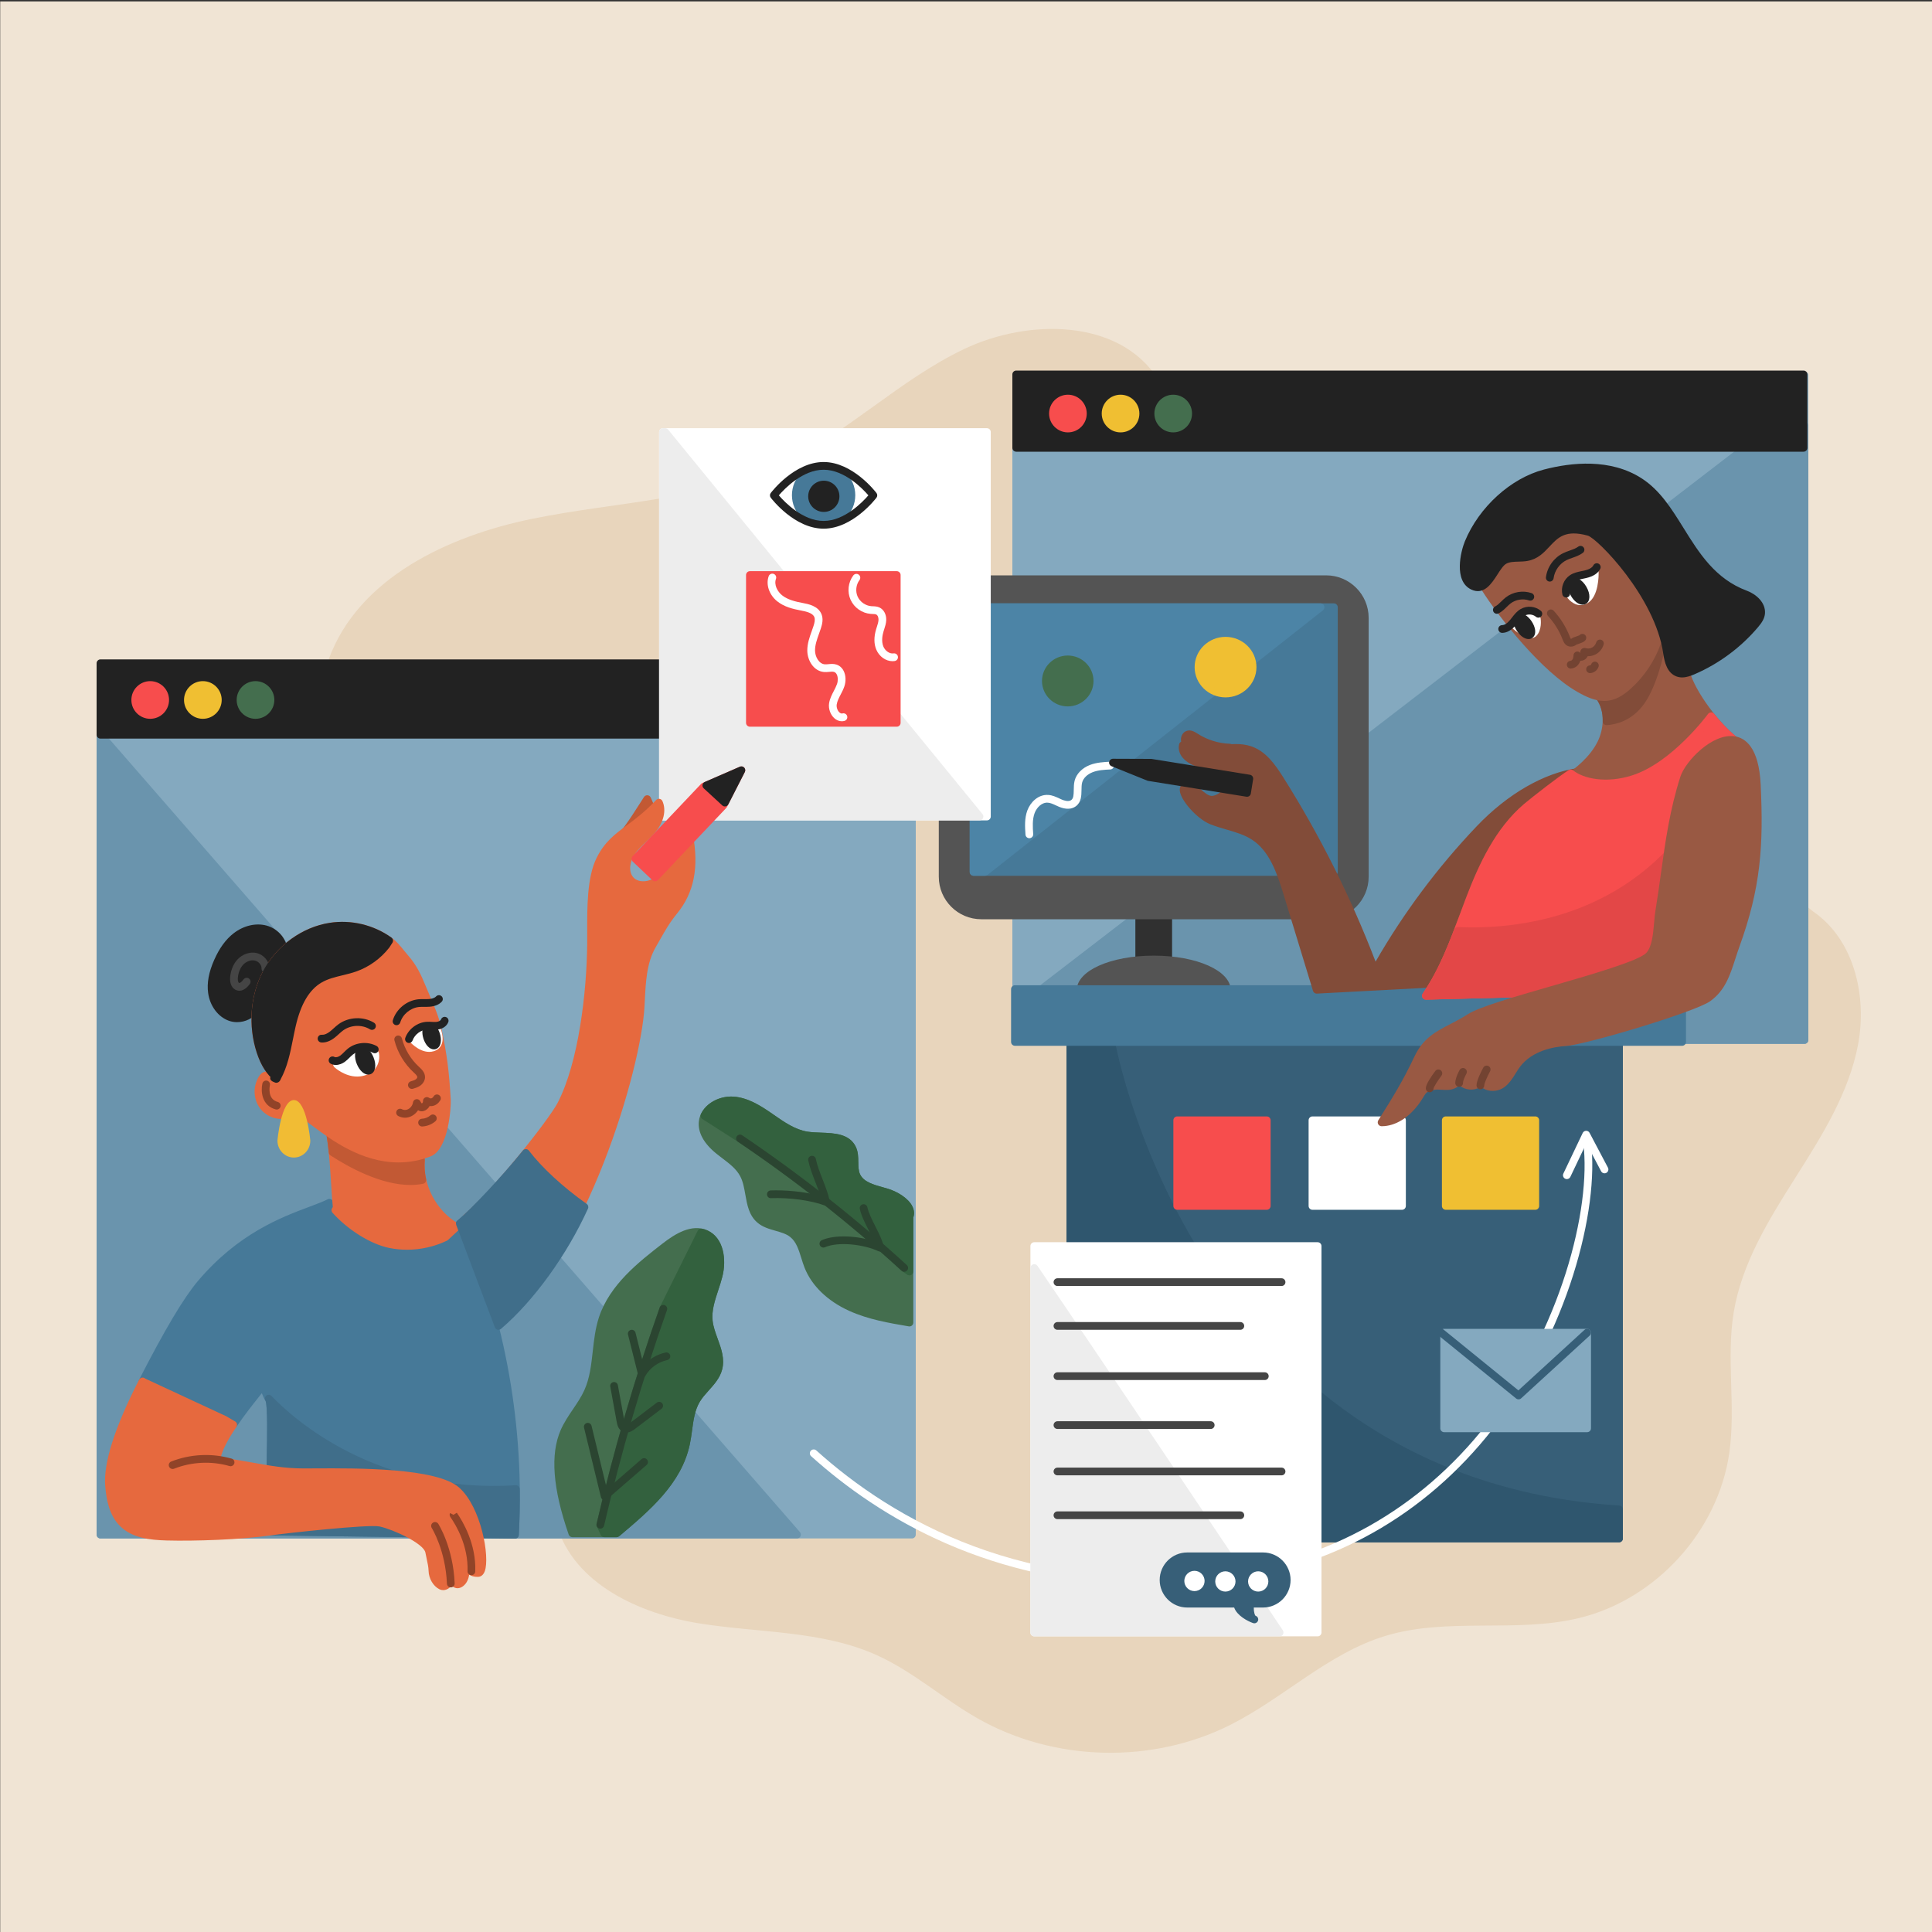
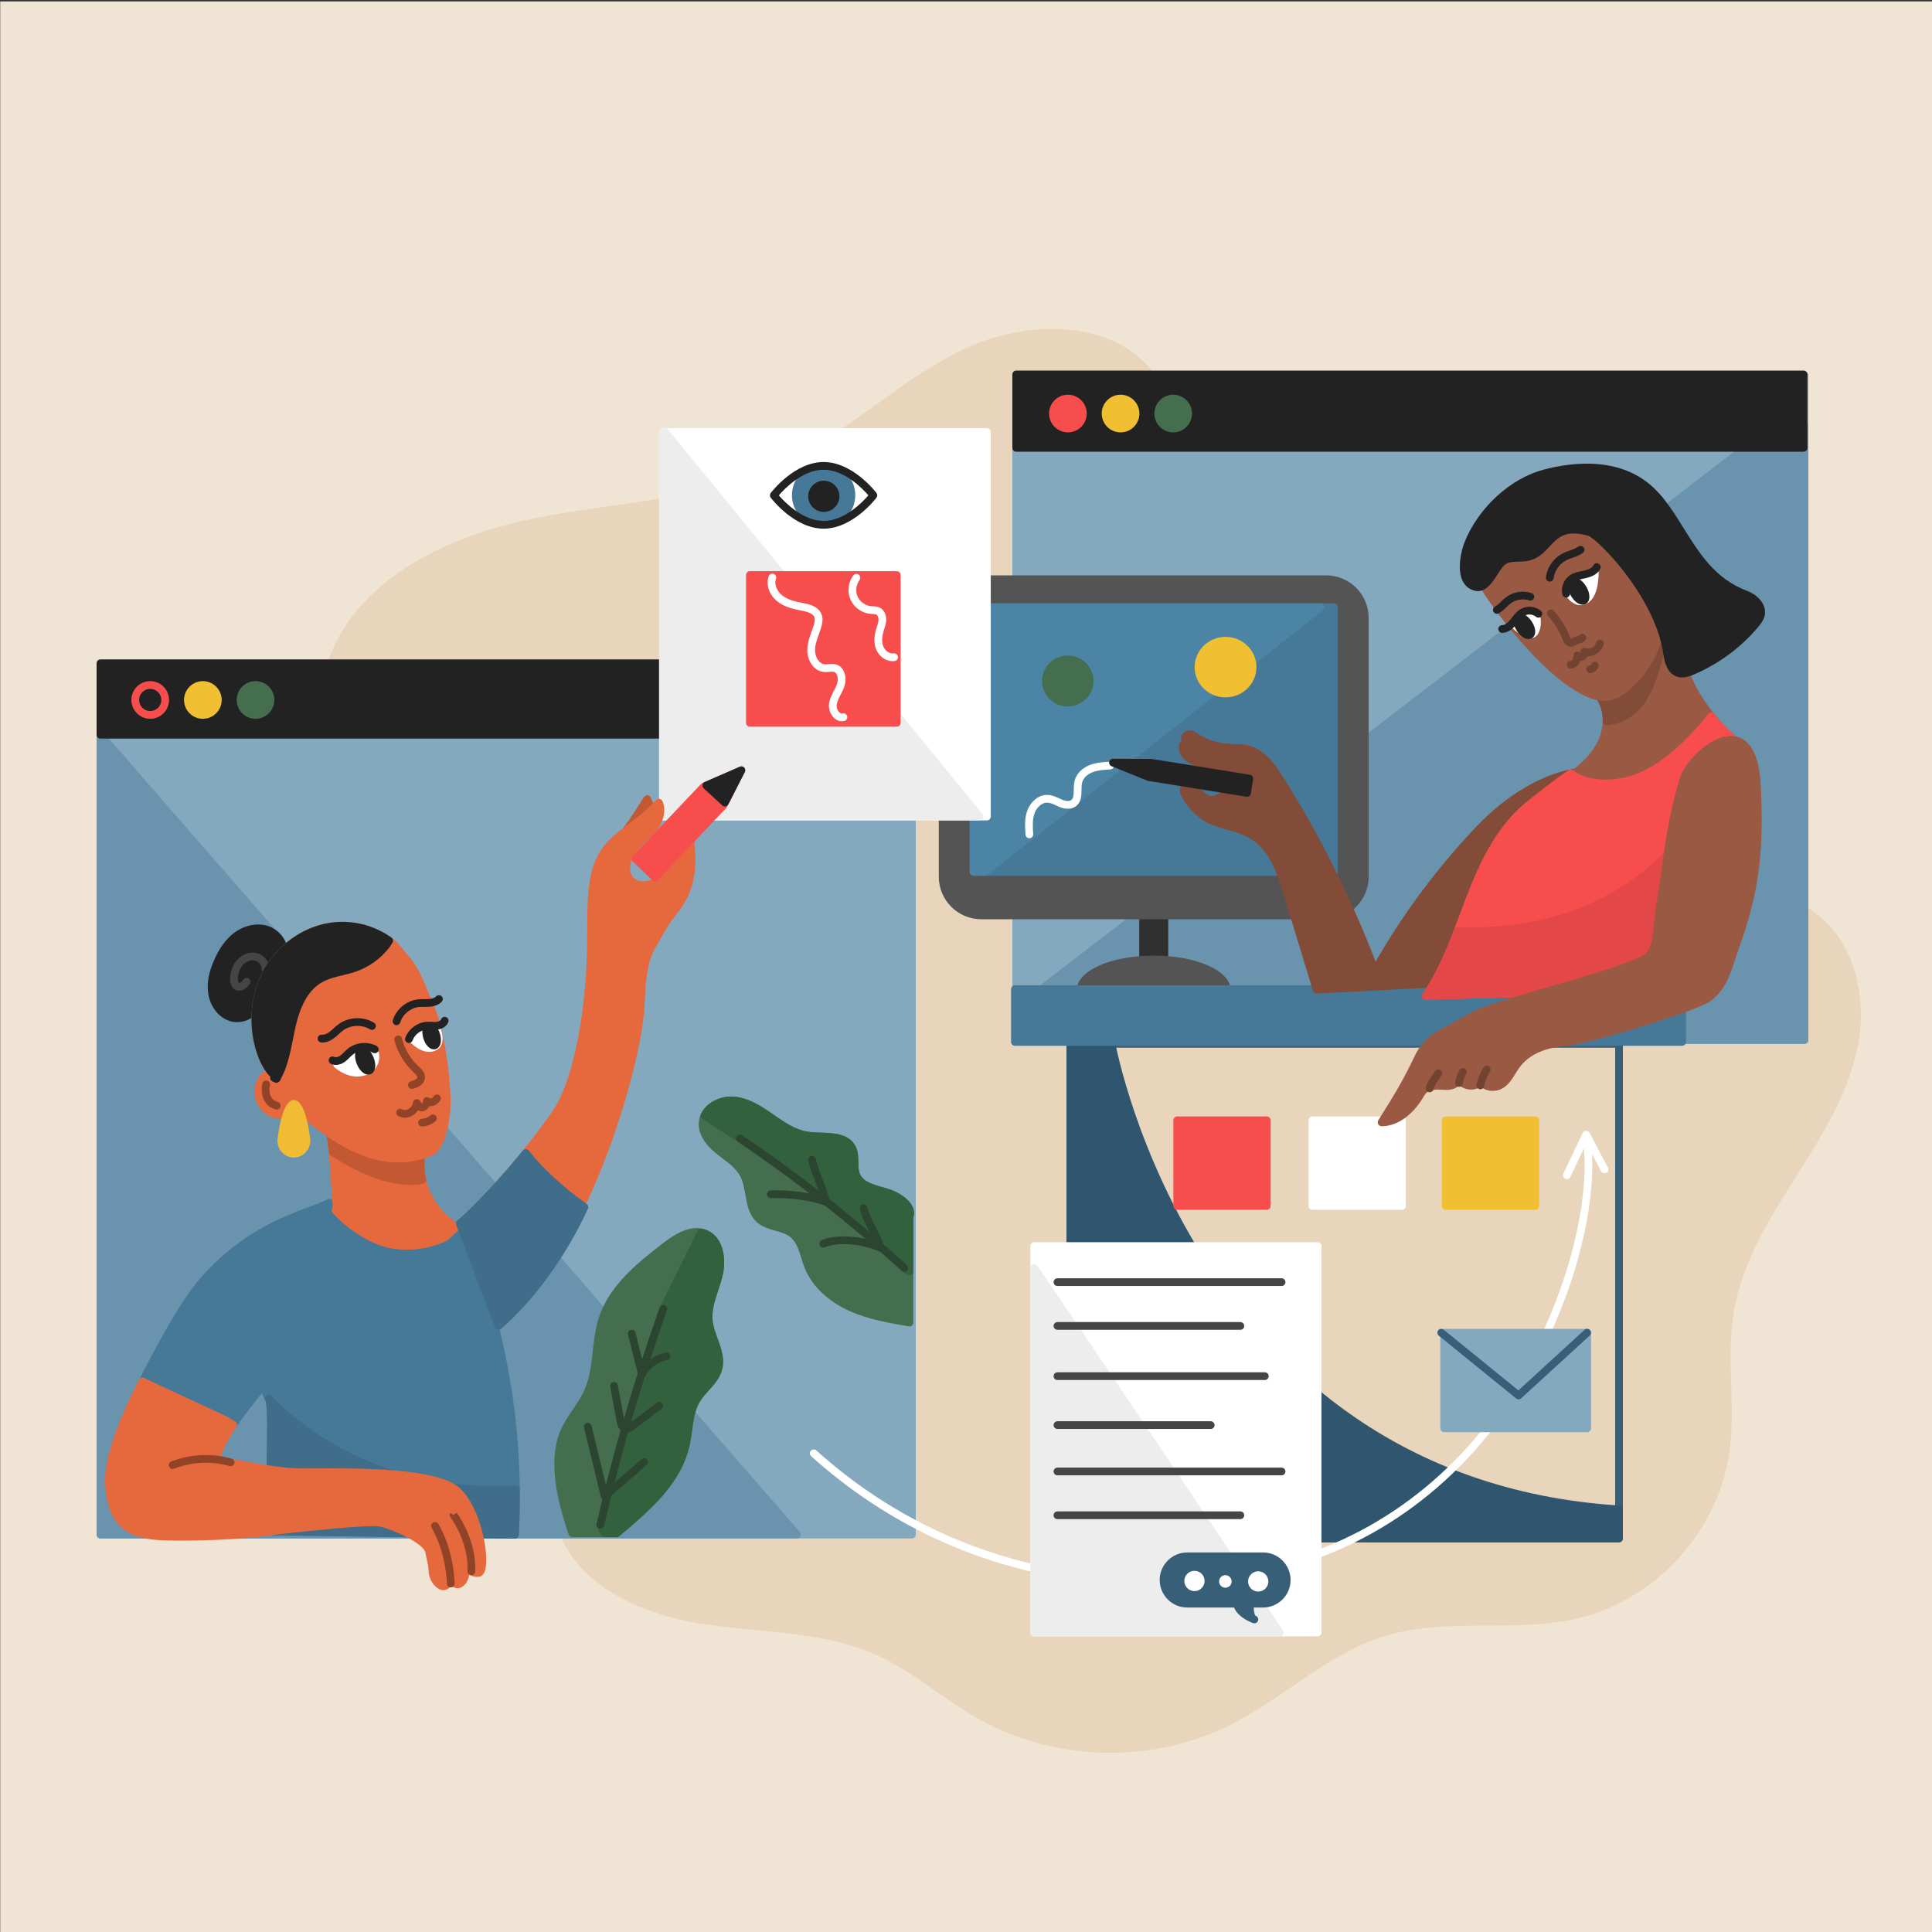
<svg xmlns="http://www.w3.org/2000/svg" version="1.1" x="0px" y="0px" viewBox="0 0 500 500" style="enable-background:new 0 0 500 500;" xml:space="preserve">
  <rect x="0" y="0" width="500" height="500" fill="#333333" stroke="none" />
  <g id="BACKGROUND">
    <rect x="0.055" y="0.366" style="fill:#F0E4D4;" width="500" height="500" />
  </g>
  <g id="OBJECTS">
    <g>
      <g>
        <path style="fill:#E8D5BC;" d="M299.64,98.072l169.553,137.791c10.605,7.223,14.051,21.823,11.681,34.432     s-9.435,23.759-16.299,34.599c-6.863,10.841-13.812,22.095-15.896,34.756c-1.974,11.995,0.587,24.363-1.142,36.395     c-2.908,20.241-19.025,37.934-38.908,42.712c-16.374,3.935-34.038-0.276-50.147,4.633c-14.763,4.5-26.242,16.037-40.024,22.981     c-20.29,10.223-45.673,9.588-65.426-1.638c-8.916-5.067-16.689-12.099-26.028-16.335c-14.29-6.481-30.646-5.773-46.135-8.282     c-15.489-2.509-32.247-10.242-36.739-25.276L85.105,170.536c7.67-20.909,30.79-31.81,52.611-36.267     c21.821-4.457,44.893-4.801,65.014-14.35c16.703-7.926,30.112-21.663,46.809-29.601C266.236,82.38,289.66,82.509,299.64,98.072" />
      </g>
    </g>
    <g>
      <g>
-         <rect x="277" y="270.151" style="fill:#375F78;" width="142" height="128" />
        <path style="fill:#375F78;" d="M419,399.151H277c-0.553,0-1-0.447-1-1v-128c0-0.552,0.447-1,1-1h142c0.553,0,1,0.448,1,1v128     C420,398.703,419.553,399.151,419,399.151z M278,397.151h140v-126H278V397.151z" />
      </g>
      <g>
        <path style="fill:#2F566E;" d="M419,390.625c-110.906-7.019-131.333-120.475-131.333-120.475H277v128h142V390.625z" />
        <path style="fill:#2F566E;" d="M419,399.151H277c-0.553,0-1-0.447-1-1v-128c0-0.552,0.447-1,1-1h10.667     c0.483,0,0.898,0.347,0.984,0.823c0.051,0.282,5.307,28.556,23.97,57.297c17.183,26.461,49.597,58.759,106.442,62.356     c0.526,0.033,0.937,0.471,0.937,0.998v7.525C420,398.703,419.553,399.151,419,399.151z M278,397.151h140v-5.59     c-57.124-3.946-89.757-36.535-107.096-63.261c-17.071-26.315-23.04-52.251-24.058-57.149H278V397.151z" />
      </g>
      <g>
        <g>
          <g>
            <g>
              <rect x="304.667" y="289.928" style="fill:#F74D4D;" width="23.167" height="22.167" />
            </g>
          </g>
          <g>
            <g>
              <path style="fill:#F74D4D;" d="M327.833,313.095h-23.166c-0.553,0-1-0.447-1-1v-22.167c0-0.553,0.447-1,1-1h23.166        c0.553,0,1,0.447,1,1v22.167C328.833,312.648,328.386,313.095,327.833,313.095z M305.667,311.095h21.166v-20.167h-21.166        V311.095z" />
            </g>
          </g>
        </g>
        <g>
          <g>
            <rect x="339.667" y="289.928" style="fill:#FFFFFF;" width="23.167" height="22.167" />
          </g>
          <g>
            <path style="fill:#FFFFFF;" d="M362.833,313.095h-23.166c-0.553,0-1-0.447-1-1v-22.167c0-0.553,0.447-1,1-1h23.166       c0.553,0,1,0.447,1,1v22.167C363.833,312.648,363.386,313.095,362.833,313.095z M340.667,311.095h21.166v-20.167h-21.166       V311.095z" />
          </g>
        </g>
        <g>
          <g>
            <g>
              <rect x="374.167" y="289.928" style="fill:#F0BF32;" width="23.167" height="22.167" />
            </g>
          </g>
          <g>
            <g>
              <path style="fill:#F0BF32;" d="M397.333,313.095h-23.166c-0.553,0-1-0.447-1-1v-22.167c0-0.553,0.447-1,1-1h23.166        c0.553,0,1,0.447,1,1v22.167C398.333,312.648,397.886,313.095,397.333,313.095z M375.167,311.095h21.166v-20.167h-21.166        V311.095z" />
            </g>
          </g>
        </g>
      </g>
    </g>
    <g>
      <g>
        <g>
          <g>
            <g>
              <rect x="26" y="172.151" style="fill:#84A9BF;" width="210" height="225" />
            </g>
          </g>
          <g>
            <g>
              <path style="fill:#84A9BF;" d="M236,398.151H26c-0.552,0-1-0.447-1-1v-225c0-0.552,0.448-1,1-1h210c0.552,0,1,0.448,1,1v225        C237,397.703,236.552,398.151,236,398.151z M27,396.151h208v-223H27V396.151z" />
            </g>
          </g>
        </g>
        <g>
          <g>
            <g>
              <polygon style="fill:#6A94AD;" points="206.26,397.151 26,190.151 26,397.151       " />
            </g>
          </g>
          <g>
            <g>
              <path style="fill:#6A94AD;" d="M206.26,398.151H26c-0.552,0-1-0.447-1-1v-207c0-0.417,0.259-0.791,0.649-0.937        c0.391-0.146,0.831-0.035,1.104,0.28l180.26,207c0.258,0.295,0.319,0.714,0.156,1.07        C207.007,397.922,206.652,398.151,206.26,398.151z M27,396.151h177.063L27,192.822V396.151z" />
            </g>
          </g>
        </g>
        <g>
          <g>
            <rect x="26" y="171.651" style="fill:#222222;" width="152" height="18.5" />
            <path style="fill:#222222;" d="M178,191.151H26c-0.552,0-1-0.448-1-1v-18.5c0-0.552,0.448-1,1-1h152c0.552,0,1,0.448,1,1v18.5       C179,190.703,178.552,191.151,178,191.151z M27,189.151h150v-16.5H27V189.151z" />
          </g>
          <g>
            <g>
              <g>
                <g>
-                   <circle style="fill:#F74D4D;" cx="38.875" cy="181.151" r="3.875" />
-                 </g>
+                   </g>
              </g>
              <g>
                <g>
                  <path style="fill:#F74D4D;" d="M38.875,186.026c-2.688,0-4.875-2.187-4.875-4.875c0-2.688,2.187-4.875,4.875-4.875          s4.875,2.187,4.875,4.875C43.75,183.839,41.563,186.026,38.875,186.026z M38.875,178.276c-1.585,0-2.875,1.29-2.875,2.875          c0,1.585,1.29,2.875,2.875,2.875s2.875-1.29,2.875-2.875C41.75,179.565,40.46,178.276,38.875,178.276z" />
                </g>
              </g>
            </g>
            <g>
              <g>
                <g>
                  <circle style="fill:#F0BF32;" cx="52.5" cy="181.151" r="3.875" />
                </g>
              </g>
              <g>
                <g>
                  <path style="fill:#F0BF32;" d="M52.5,186.026c-2.688,0-4.875-2.187-4.875-4.875c0-2.688,2.187-4.875,4.875-4.875          s4.875,2.187,4.875,4.875C57.375,183.839,55.188,186.026,52.5,186.026z M52.5,178.276c-1.585,0-2.875,1.29-2.875,2.875          c0,1.585,1.29,2.875,2.875,2.875s2.875-1.29,2.875-2.875C55.375,179.565,54.085,178.276,52.5,178.276z" />
                </g>
              </g>
            </g>
            <g>
              <g>
                <g>
                  <circle style="fill:#446E4E;" cx="66.125" cy="181.151" r="3.875" />
                </g>
              </g>
              <g>
                <g>
                  <path style="fill:#446E4E;" d="M66.125,186.026c-2.688,0-4.875-2.187-4.875-4.875c0-2.688,2.187-4.875,4.875-4.875          c2.688,0,4.875,2.187,4.875,4.875C71,183.839,68.813,186.026,66.125,186.026z M66.125,178.276          c-1.585,0-2.875,1.29-2.875,2.875c0,1.585,1.29,2.875,2.875,2.875S69,182.736,69,181.151          C69,179.565,67.71,178.276,66.125,178.276z" />
                </g>
              </g>
            </g>
          </g>
        </g>
      </g>
      <g>
        <g>
          <g>
            <g>
              <g>
                <path style="fill:#446E4E;" d="M159.591,396.82c7.698-6.498,15.853-13.365,17.955-23.217         c0.819-3.841,0.698-8.019,2.726-11.382c1.704-2.824,4.81-4.84,5.648-8.03c1.073-4.088-2.025-8.065-2.486-12.267         c-0.444-4.045,1.577-7.897,2.562-11.845c0.985-3.948,0.393-9.042-3.309-10.732c-3.571-1.63-7.565,0.907-10.665,3.315         c-6.569,5.104-13.479,10.68-16.069,18.585c-2.007,6.127-1.156,13.016-3.791,18.901c-1.638,3.658-4.516,6.656-6.126,10.327         c-3.354,7.646-0.643,18.454,2.09,26.344H159.591z" />
              </g>
            </g>
            <g>
              <g>
                <path style="fill:#446E4E;" d="M159.591,397.82h-11.467c-0.426,0-0.806-0.271-0.945-0.673         c-4.138-11.946-4.811-20.802-2.061-27.072c0.85-1.939,2.032-3.688,3.176-5.38c1.12-1.658,2.179-3.224,2.954-4.954         c1.385-3.094,1.761-6.463,2.158-10.03c0.324-2.909,0.66-5.918,1.595-8.773c2.774-8.471,10.332-14.344,16.405-19.064         c3.312-2.572,7.634-5.289,11.694-3.436c4.212,1.924,4.956,7.509,3.864,11.885c-0.301,1.208-0.697,2.409-1.08,3.571         c-0.898,2.723-1.746,5.295-1.458,7.922c0.167,1.529,0.715,3.035,1.295,4.63c0.932,2.563,1.895,5.214,1.164,8         c-0.572,2.179-2.036,3.81-3.453,5.389c-0.869,0.969-1.689,1.883-2.306,2.904c-1.305,2.163-1.652,4.725-2.019,7.436         c-0.162,1.196-0.329,2.434-0.586,3.638c-2.169,10.167-10.341,17.064-18.244,23.734         C160.1,397.698,159.827,397.82,159.591,397.82z M148.838,395.82h10.387c7.572-6.392,15.336-13.024,17.342-22.426         c0.241-1.13,0.403-2.328,0.56-3.487c0.378-2.795,0.769-5.685,2.288-8.202c0.714-1.184,1.638-2.212,2.53-3.207         c1.315-1.465,2.558-2.85,3.006-4.561c0.573-2.182-0.244-4.43-1.109-6.809c-0.595-1.636-1.21-3.327-1.403-5.095         c-0.335-3.06,0.621-5.961,1.546-8.767c0.371-1.127,0.755-2.293,1.039-3.43c0.926-3.713,0.277-8.196-2.754-9.581         c-3.085-1.403-6.77,0.969-9.636,3.197c-5.858,4.552-13.148,10.217-15.732,18.106c-0.871,2.659-1.195,5.563-1.508,8.372         c-0.397,3.563-0.808,7.247-2.321,10.625c-0.846,1.89-2.003,3.602-3.122,5.258c-1.144,1.692-2.224,3.291-3.001,5.063         C144.496,376.471,145.131,384.86,148.838,395.82z" />
              </g>
            </g>
          </g>
          <g>
            <g>
              <g>
                <path style="fill:#33613E;" d="M183.433,341.924c-0.444-4.045,1.577-7.897,2.562-11.845         c0.985-3.948,0.393-9.042-3.309-10.732c-0.403-0.184-0.811-0.308-1.223-0.392l-9.79,19.756         c-6.478,18.31-11.926,36.985-16.309,55.907l1.009,2.201h3.217c7.698-6.498,15.853-13.365,17.955-23.217         c0.819-3.841,0.698-8.019,2.726-11.382c1.704-2.824,4.81-4.84,5.648-8.03C186.992,350.103,183.894,346.126,183.433,341.924z" />
              </g>
            </g>
            <g>
              <g>
                <path style="fill:#33613E;" d="M159.591,397.82h-3.218c-0.391,0-0.746-0.228-0.909-0.583l-1.009-2.2         c-0.092-0.201-0.115-0.427-0.065-0.643c4.375-18.889,9.873-37.734,16.34-56.016c0.014-0.037,0.029-0.074,0.047-0.11         l9.79-19.757c0.201-0.406,0.65-0.625,1.096-0.535c0.52,0.105,0.992,0.258,1.44,0.463c4.211,1.922,4.954,7.507,3.862,11.883         c-0.301,1.208-0.697,2.409-1.08,3.571c-0.898,2.723-1.746,5.295-1.458,7.922l0,0c0.167,1.529,0.715,3.035,1.295,4.63         c0.932,2.563,1.895,5.214,1.164,8c-0.572,2.179-2.036,3.81-3.453,5.389c-0.869,0.969-1.689,1.883-2.306,2.904         c-1.305,2.163-1.652,4.725-2.019,7.436c-0.162,1.196-0.329,2.434-0.586,3.638c-2.169,10.167-10.341,17.064-18.244,23.734         C160.1,397.698,159.827,397.82,159.591,397.82z M157.015,395.82h2.21c7.601-6.417,15.34-13.042,17.342-22.426         c0.241-1.13,0.403-2.328,0.56-3.487c0.378-2.795,0.769-5.685,2.288-8.202c0.714-1.184,1.638-2.212,2.53-3.207         c1.315-1.465,2.558-2.85,3.006-4.561c0.573-2.182-0.244-4.43-1.109-6.809c-0.595-1.636-1.21-3.327-1.403-5.095l0,0         c-0.335-3.06,0.621-5.961,1.546-8.767c0.371-1.127,0.755-2.293,1.039-3.43c0.926-3.713,0.278-8.196-2.754-9.579         c-0.091-0.042-0.184-0.081-0.279-0.116l-9.395,18.96c-6.396,18.086-11.839,36.726-16.18,55.411L157.015,395.82z" />
              </g>
            </g>
          </g>
          <g>
            <g>
              <g>
                <path style="fill:#2B4531;" d="M155.365,395.619c-0.075,0-0.151-0.008-0.226-0.025c-0.538-0.125-0.873-0.662-0.749-1.2         c4.376-18.89,9.873-37.736,16.34-56.016c0.185-0.521,0.757-0.792,1.276-0.608c0.521,0.184,0.794,0.755,0.609,1.276         c-6.443,18.208-11.919,36.982-16.278,55.799C156.231,395.307,155.82,395.619,155.365,395.619z" />
              </g>
            </g>
            <g>
              <g>
                <path style="fill:#2B4531;" d="M156.491,388.227c-0.102,0-0.204-0.016-0.304-0.047c-0.333-0.107-0.585-0.378-0.668-0.717         l-4.37-17.983c-0.13-0.537,0.199-1.078,0.735-1.208c0.537-0.136,1.077,0.198,1.208,0.735l3.982,16.389l8.959-7.778         c0.417-0.361,1.049-0.319,1.411,0.1c0.362,0.417,0.318,1.048-0.099,1.41l-10.199,8.854         C156.962,388.142,156.729,388.227,156.491,388.227z" />
              </g>
            </g>
            <g>
              <g>
                <path style="fill:#2B4531;" d="M162.097,370.748c-0.271,0-0.552-0.049-0.838-0.165c-1.278-0.524-1.546-1.998-1.661-2.628         l-1.661-9.105c-0.099-0.544,0.261-1.065,0.804-1.163c0.547-0.103,1.064,0.261,1.164,0.804l1.661,9.106         c0.154,0.849,0.331,1.086,0.451,1.135c0.101,0.046,0.386,0.028,1.138-0.544l6.834-5.19c0.44-0.336,1.068-0.249,1.401,0.191         c0.334,0.44,0.249,1.066-0.191,1.4l-6.835,5.191C163.948,370.098,163.091,370.748,162.097,370.748z" />
              </g>
            </g>
            <g>
              <g>
                <path style="fill:#2B4531;" d="M166.123,356.616c-0.046,0-0.092-0.003-0.138-0.01c-0.404-0.056-0.733-0.352-0.832-0.747         l-2.622-10.466c-0.134-0.536,0.191-1.079,0.727-1.213c0.536-0.132,1.079,0.191,1.213,0.727l2.105,8.405         c1.497-1.646,3.513-2.826,5.69-3.283c0.542-0.111,1.071,0.232,1.184,0.773c0.114,0.54-0.232,1.07-0.773,1.184         c-2.359,0.496-4.486,2.039-5.688,4.129C166.809,356.428,166.477,356.616,166.123,356.616z" />
              </g>
            </g>
          </g>
        </g>
        <g>
          <g>
            <g>
              <g>
                <path style="fill:#446E4E;" d="M235.365,314.933c1.112-2.862-3.012-5.494-5.956-6.364s-6.522-1.515-7.766-4.322         c-0.97-2.191-0.032-4.893-1.077-7.049c-1.862-3.84-7.478-2.688-11.697-3.333c-3.523-0.539-6.551-2.698-9.475-4.736         c-2.924-2.038-6.072-4.081-9.628-4.328c-3.555-0.247-7.54,2.009-7.911,5.554c-0.311,2.967,1.89,5.595,4.215,7.465         c2.325,1.87,5.017,3.507,6.397,6.152c1.936,3.711,0.998,8.885,4.152,11.638c2.363,2.062,6.095,1.799,8.541,3.762         c2.44,1.959,2.842,5.435,3.995,8.344c1.929,4.87,6.273,8.468,11.045,10.627c4.773,2.159,10.002,3.057,15.166,3.935V314.933z" />
              </g>
            </g>
            <g>
              <g>
                <path style="fill:#446E4E;" d="M235.365,343.279c-0.056,0-0.112-0.005-0.168-0.015c-5.16-0.878-10.495-1.786-15.41-4.01         c-5.608-2.536-9.715-6.503-11.563-11.17c-0.325-0.819-0.591-1.678-0.849-2.507c-0.668-2.153-1.299-4.185-2.842-5.426         c-1.037-0.832-2.401-1.221-3.844-1.632c-1.648-0.469-3.351-0.954-4.728-2.155c-2.128-1.858-2.606-4.569-3.068-7.19         c-0.304-1.727-0.591-3.357-1.313-4.738c-0.996-1.909-2.777-3.263-4.664-4.695c-0.497-0.378-0.993-0.754-1.473-1.141         c-3.293-2.649-4.877-5.535-4.583-8.349c0.439-4.198,4.996-6.72,8.975-6.447c3.758,0.261,7.066,2.368,10.13,4.505l0.215,0.149         c2.769,1.932,5.632,3.928,8.839,4.419c1.06,0.162,2.214,0.204,3.436,0.249c3.458,0.127,7.378,0.272,9.01,3.635         c0.63,1.299,0.649,2.675,0.668,4.005c0.016,1.126,0.031,2.189,0.424,3.076c0.896,2.024,3.487,2.745,5.991,3.442         c0.387,0.108,0.77,0.215,1.143,0.325c2.43,0.719,5.361,2.421,6.432,4.603c0.469,0.956,0.551,1.952,0.241,2.894v27.173         c0,0.295-0.13,0.574-0.355,0.764C235.829,343.197,235.6,343.279,235.365,343.279z M189.239,285.784         c-2.88,0-6.091,1.823-6.39,4.677c-0.278,2.657,1.939,5.046,3.847,6.581c0.466,0.375,0.947,0.74,1.429,1.106         c1.979,1.503,4.025,3.058,5.227,5.362c0.864,1.656,1.192,3.518,1.509,5.316c0.42,2.385,0.817,4.637,2.414,6.031         c1.039,0.906,2.458,1.311,3.96,1.738c1.571,0.448,3.196,0.91,4.548,1.997c2.02,1.622,2.773,4.046,3.5,6.392         c0.258,0.83,0.501,1.614,0.798,2.363c1.656,4.182,5.395,7.763,10.528,10.084c4.32,1.954,9.087,2.859,13.754,3.661v-26.16         c0-0.124,0.023-0.247,0.068-0.362c0.185-0.475,0.15-0.958-0.104-1.477c-0.764-1.557-3.196-2.973-5.204-3.566         c-0.363-0.107-0.736-0.211-1.113-0.316c-2.814-0.783-6.004-1.671-7.283-4.559c-0.559-1.262-0.577-2.582-0.595-3.858         c-0.017-1.163-0.032-2.262-0.468-3.16c-1.106-2.282-4.107-2.393-7.284-2.509c-1.224-0.045-2.49-0.092-3.665-0.272         c-3.667-0.561-6.725-2.693-9.681-4.755l-0.214-0.149c-2.953-2.059-5.873-3.925-9.125-4.149         C189.546,285.789,189.393,285.784,189.239,285.784z" />
              </g>
            </g>
          </g>
          <g>
            <g>
              <g>
                <path style="fill:#33613E;" d="M229.409,308.569c-2.944-0.871-6.522-1.515-7.766-4.322c-0.97-2.191-0.032-4.893-1.077-7.049         c-1.862-3.841-7.478-2.688-11.697-3.333c-3.523-0.539-6.551-2.698-9.475-4.736s-6.072-4.081-9.628-4.328         c-2.983-0.207-6.26,1.352-7.46,3.952l9.203,5.882c14.965,10.103,29.183,21.311,42.501,33.503l1.355,0.931v-14.137         C236.477,312.071,232.353,309.44,229.409,308.569z" />
              </g>
            </g>
            <g>
              <g>
                <path style="fill:#33613E;" d="M235.365,330.07c-0.199,0-0.396-0.06-0.566-0.176l-1.355-0.931         c-0.038-0.026-0.075-0.056-0.109-0.087c-13.247-12.127-27.508-23.368-42.385-33.411l-9.182-5.868         c-0.421-0.27-0.579-0.808-0.37-1.262c1.325-2.873,4.861-4.771,8.437-4.531c3.758,0.261,7.066,2.368,10.13,4.505l0.215,0.149         c2.769,1.932,5.632,3.928,8.839,4.419c1.06,0.162,2.214,0.204,3.436,0.249c3.458,0.127,7.378,0.272,9.01,3.635         c0.629,1.299,0.649,2.675,0.668,4.004c0.016,1.126,0.031,2.189,0.424,3.076c0.897,2.025,3.487,2.746,5.991,3.443         c0.388,0.108,0.77,0.215,1.144,0.325c0.001,0,0.001,0,0.001,0c2.43,0.719,5.36,2.421,6.431,4.603         c0.469,0.955,0.551,1.951,0.241,2.894v13.964c0,0.371-0.205,0.712-0.534,0.885         C235.685,330.031,235.525,330.07,235.365,330.07z M183.652,288.427l8.396,5.366c14.86,10.031,29.087,21.233,42.317,33.314         v-12.175c0-0.124,0.023-0.247,0.068-0.362c0.185-0.475,0.15-0.958-0.104-1.478c-0.764-1.556-3.195-2.972-5.203-3.565l0,0         c-0.363-0.107-0.736-0.211-1.113-0.316c-2.814-0.783-6.004-1.672-7.284-4.56c-0.559-1.261-0.577-2.581-0.595-3.858         c-0.017-1.162-0.032-2.261-0.468-3.159c-1.106-2.282-4.107-2.393-7.284-2.509c-1.224-0.045-2.49-0.092-3.665-0.272         c-3.667-0.561-6.725-2.693-9.681-4.755l-0.214-0.149c-2.953-2.059-5.873-3.925-9.125-4.149         C187.307,285.623,184.871,286.729,183.652,288.427z" />
              </g>
            </g>
          </g>
          <g>
            <g>
              <g>
                <path style="fill:#2B4531;" d="M234.01,329.139c-0.241,0-0.483-0.087-0.675-0.263         c-13.247-12.127-27.508-23.368-42.385-33.411c-0.458-0.31-0.578-0.931-0.269-1.389c0.308-0.458,0.931-0.577,1.388-0.27         c14.959,10.099,29.297,21.401,42.617,33.595c0.407,0.373,0.435,1.005,0.062,1.412         C234.551,329.03,234.281,329.139,234.01,329.139z" />
              </g>
            </g>
            <g>
              <g>
                <path style="fill:#2B4531;" d="M213.75,312.026c-0.116,0-0.232-0.02-0.344-0.061c-3.602-1.318-9.042-2.06-13.873-1.887         c-0.578,0.049-1.015-0.412-1.035-0.963c-0.02-0.553,0.412-1.016,0.964-1.035c3.376-0.124,8.514,0.205,12.862,1.437         c-0.362-1.176-0.823-2.355-1.303-3.581c-0.71-1.816-1.446-3.695-1.845-5.613c-0.112-0.541,0.234-1.07,0.775-1.184         c0.537-0.11,1.07,0.235,1.183,0.775c0.365,1.754,1.038,3.473,1.749,5.292c0.711,1.817,1.446,3.696,1.845,5.616         c0.074,0.355-0.051,0.723-0.325,0.96C214.219,311.942,213.986,312.026,213.75,312.026z" />
              </g>
            </g>
            <g>
              <g>
                <path style="fill:#2B4531;" d="M227.75,323.901c-0.144,0-0.289-0.031-0.424-0.095c-3.685-1.724-10.272-2.568-13.835-1.022         c-0.505,0.222-1.095-0.012-1.315-0.519c-0.22-0.507,0.013-1.096,0.52-1.315c3.503-1.521,9.259-1.103,13.457,0.258         c-0.399-0.963-0.914-1.982-1.419-2.98c-0.914-1.809-1.859-3.678-2.211-5.373c-0.112-0.54,0.235-1.069,0.775-1.183         c0.542-0.108,1.07,0.234,1.183,0.776c0.298,1.435,1.183,3.185,2.039,4.877c0.914,1.809,1.859,3.678,2.211,5.373         c0.077,0.37-0.062,0.753-0.359,0.987C228.19,323.827,227.971,323.901,227.75,323.901z" />
              </g>
            </g>
          </g>
        </g>
      </g>
    </g>
    <g>
      <g>
        <g>
          <g>
            <g>
              <rect x="263" y="97.151" style="fill:#84A9BF;" width="204" height="172" />
            </g>
          </g>
          <g>
            <g>
              <path style="fill:#84A9BF;" d="M467,270.151H263c-0.553,0-1-0.448-1-1v-172c0-0.552,0.447-1,1-1h204c0.553,0,1,0.448,1,1v172        C468,269.703,467.553,270.151,467,270.151z M264,268.151h202v-170H264V268.151z" />
            </g>
          </g>
        </g>
        <g>
          <g>
            <g>
              <polygon style="fill:#6A94AD;" points="467,110.151 458.333,110.817 265,259.484 330.643,269.151 467,269.151       " />
            </g>
          </g>
          <g>
            <g>
              <path style="fill:#6A94AD;" d="M467,270.151H330.644c-0.049,0-0.098-0.004-0.146-0.011l-65.643-9.667        c-0.397-0.059-0.721-0.349-0.822-0.737c-0.102-0.389,0.04-0.8,0.358-1.044l193.333-148.668        c0.154-0.118,0.339-0.189,0.532-0.204l8.667-0.666c0.289-0.019,0.553,0.074,0.757,0.263c0.204,0.189,0.32,0.455,0.32,0.734        v159C468,269.703,467.553,270.151,467,270.151z M330.717,268.151H466v-156.92l-7.293,0.561L267.48,258.839L330.717,268.151z" />
            </g>
          </g>
        </g>
        <g>
          <g>
            <rect x="263" y="96.901" style="fill:#222222;" width="203.75" height="19" />
            <path style="fill:#222222;" d="M466.75,116.901H263c-0.553,0-1-0.448-1-1v-19c0-0.552,0.447-1,1-1h203.75c0.553,0,1,0.448,1,1       v19C467.75,116.453,467.303,116.901,466.75,116.901z M264,114.901h201.75v-17H264V114.901z" />
          </g>
          <g>
            <g>
              <g>
                <g>
                  <circle style="fill:#F74D4D;" cx="276.375" cy="107.026" r="3.875" />
                </g>
              </g>
              <g>
                <g>
                  <path style="fill:#F74D4D;" d="M276.375,111.901c-2.689,0-4.875-2.187-4.875-4.875c0-2.688,2.186-4.875,4.875-4.875          s4.875,2.187,4.875,4.875C281.25,109.714,279.064,111.901,276.375,111.901z M276.375,104.151          c-1.585,0-2.875,1.289-2.875,2.875c0,1.585,1.29,2.875,2.875,2.875s2.875-1.29,2.875-2.875          C279.25,105.44,277.96,104.151,276.375,104.151z" />
                </g>
              </g>
            </g>
            <g>
              <g>
                <g>
                  <circle style="fill:#F0BF32;" cx="290" cy="107.026" r="3.875" />
                </g>
              </g>
              <g>
                <g>
                  <path style="fill:#F0BF32;" d="M290,111.901c-2.689,0-4.875-2.187-4.875-4.875c0-2.688,2.186-4.875,4.875-4.875          s4.875,2.187,4.875,4.875C294.875,109.714,292.689,111.901,290,111.901z M290,104.151c-1.585,0-2.875,1.289-2.875,2.875          c0,1.585,1.29,2.875,2.875,2.875s2.875-1.29,2.875-2.875C292.875,105.44,291.585,104.151,290,104.151z" />
                </g>
              </g>
            </g>
            <g>
              <g>
                <g>
                  <circle style="fill:#446E4E;" cx="303.625" cy="107.026" r="3.875" />
                </g>
              </g>
              <g>
                <g>
                  <path style="fill:#446E4E;" d="M303.625,111.901c-2.689,0-4.875-2.187-4.875-4.875c0-2.688,2.186-4.875,4.875-4.875          s4.875,2.187,4.875,4.875C308.5,109.714,306.314,111.901,303.625,111.901z M303.625,104.151          c-1.585,0-2.875,1.289-2.875,2.875c0,1.585,1.29,2.875,2.875,2.875s2.875-1.29,2.875-2.875          C306.5,105.44,305.21,104.151,303.625,104.151z" />
                </g>
              </g>
            </g>
          </g>
        </g>
      </g>
      <g>
        <g>
          <g>
            <rect x="294.833" y="236.984" style="fill:#303030;" width="7.5" height="12.333" />
          </g>
          <g>
-             <path style="fill:#303030;" d="M302.333,250.317h-7.5c-0.553,0-1-0.448-1-1v-12.333c0-0.552,0.447-1,1-1h7.5       c0.553,0,1,0.448,1,1v12.333C303.333,249.869,302.886,250.317,302.333,250.317z M295.833,248.317h5.5v-10.333h-5.5V248.317z" />
-           </g>
+             </g>
        </g>
        <g>
          <g>
            <path style="fill:#545454;" d="M343.208,236.901h-89.25c-5.5,0-10-4.5-10-10v-67c0-5.5,4.5-10,10-10h89.25c5.5,0,10,4.5,10,10       v67C353.208,232.401,348.708,236.901,343.208,236.901z" />
          </g>
          <g>
            <path style="fill:#545454;" d="M343.208,237.901h-89.25c-6.065,0-10.999-4.935-10.999-11v-67c0-6.065,4.935-11,10.999-11h89.25       c6.065,0,11,4.935,11,11v67C354.208,232.966,349.273,237.901,343.208,237.901z M253.958,150.901c-4.962,0-8.999,4.038-8.999,9       v67c0,4.962,4.037,9,8.999,9h89.25c4.963,0,9-4.038,9-9v-67c0-4.962-4.037-9-9-9H253.958z" />
          </g>
        </g>
        <g>
          <g>
            <rect x="251.958" y="157.151" style="fill:#467998;" width="93.25" height="68.5" />
          </g>
          <g>
            <path style="fill:#467998;" d="M345.208,226.651h-93.25c-0.553,0-1-0.448-1-1v-68.5c0-0.552,0.447-1,1-1h93.25       c0.553,0,1,0.448,1,1v68.5C346.208,226.203,345.761,226.651,345.208,226.651z M252.958,224.651h91.25v-66.5h-91.25V224.651z" />
          </g>
        </g>
        <g>
          <g>
            <polygon style="fill:#4C84A6;" points="251.958,157.151 251.958,225.651 254.93,225.651 341.769,157.151      " />
          </g>
          <g>
            <path style="fill:#4C84A6;" d="M254.931,226.651h-2.973c-0.553,0-1-0.448-1-1v-68.5c0-0.552,0.447-1,1-1h89.812       c0.426,0,0.805,0.27,0.944,0.672c0.14,0.402,0.01,0.849-0.325,1.113l-86.839,68.5       C255.374,226.575,255.155,226.651,254.931,226.651z M252.958,224.651h1.626l84.303-66.5h-85.929V224.651z" />
          </g>
        </g>
        <g>
          <g>
            <path style="fill:#545454;" d="M317.5,256.234c0-4.372-8.469-7.917-18.917-7.917c-10.447,0-18.917,3.544-18.917,7.917H317.5z" />
          </g>
          <g>
            <path style="fill:#545454;" d="M317.5,257.234h-37.833c-0.553,0-1-0.448-1-1c0-5,8.748-8.917,19.916-8.917       s19.917,3.917,19.917,8.917C318.5,256.786,318.053,257.234,317.5,257.234z M280.889,255.234h35.39       c-1.3-2.972-8.204-5.917-17.695-5.917C289.093,249.317,282.189,252.262,280.889,255.234z" />
          </g>
        </g>
        <g>
          <g>
            <path style="fill:#FFFFFF;" d="M266.39,216.928c-0.521,0-0.961-0.404-0.997-0.932c-0.133-1.969-0.284-4.201,0.496-6.286       c0.763-2.038,2.762-4.161,5.421-3.977c1.043,0.069,1.929,0.48,2.786,0.878c0.262,0.122,0.522,0.243,0.786,0.352       c0.478,0.197,1.662,0.601,2.347,0.095c0.586-0.432,0.641-1.285,0.66-2.637c0.012-0.781,0.023-1.589,0.223-2.371       c0.449-1.769,1.929-3.294,3.958-4.077c1.705-0.659,3.552-0.753,5.181-0.836c0.547-0.029,1.021,0.396,1.05,0.948       c0.027,0.551-0.397,1.021-0.948,1.049c-1.551,0.079-3.155,0.161-4.562,0.704c-1.426,0.551-2.45,1.562-2.74,2.705       c-0.142,0.554-0.151,1.212-0.161,1.908c-0.022,1.483-0.047,3.165-1.473,4.217c-1.074,0.792-2.599,0.845-4.296,0.145       c-0.291-0.12-0.579-0.253-0.866-0.387c-0.724-0.336-1.406-0.652-2.077-0.697c-1.563-0.117-2.887,1.273-3.415,2.683       c-0.629,1.68-0.493,3.683-0.373,5.449c0.037,0.551-0.379,1.028-0.931,1.065C266.435,216.926,266.412,216.928,266.39,216.928z" />
          </g>
        </g>
        <g>
          <g>
            <g>
              <path style="fill:#F0BF32;" d="M324.167,172.651c0,3.774-3.134,6.833-7,6.833s-7-3.059-7-6.833c0-3.774,3.134-6.833,7-6.833        S324.167,168.877,324.167,172.651z" />
            </g>
          </g>
          <g>
            <g>
              <path style="fill:#F0BF32;" d="M317.167,180.484c-4.411,0-8-3.514-8-7.833c0-4.319,3.589-7.833,8-7.833s8,3.514,8,7.833        C325.167,176.97,321.578,180.484,317.167,180.484z M317.167,166.817c-3.309,0-6,2.617-6,5.833s2.691,5.833,6,5.833        s6-2.617,6-5.833S320.476,166.817,317.167,166.817z" />
            </g>
          </g>
        </g>
        <g>
          <g>
            <g>
              <path style="fill:#446E4E;" d="M282,176.234c0,3.084-2.537,5.583-5.667,5.583c-3.13,0-5.667-2.5-5.667-5.583        c0-3.084,2.537-5.583,5.667-5.583C279.463,170.651,282,173.15,282,176.234z" />
            </g>
          </g>
          <g>
            <g>
              <path style="fill:#446E4E;" d="M276.333,182.817c-3.676,0-6.666-2.953-6.666-6.583c0-3.63,2.99-6.583,6.666-6.583        c3.676,0,6.667,2.953,6.667,6.583C283,179.864,280.009,182.817,276.333,182.817z M276.333,171.651        c-2.573,0-4.666,2.056-4.666,4.583c0,2.527,2.093,4.583,4.666,4.583c2.573,0,4.667-2.056,4.667-4.583        C281,173.707,278.906,171.651,276.333,171.651z" />
            </g>
          </g>
        </g>
      </g>
      <g>
        <g>
          <g>
            <path style="fill:#824C39;" d="M318.244,193.485c-3.143-0.113-6.25-1.09-8.892-2.796c-0.614-0.397-1.355-0.85-2.024-0.554       c-0.592,0.262-0.81,1.036-0.653,1.664c0.157,0.628,0.593,1.144,1.016,1.634" />
          </g>
        </g>
        <g>
          <g>
            <path style="fill:#824C39;" d="M318.245,194.485c-0.013,0-0.024,0-0.037-0.001c-3.342-0.12-6.592-1.142-9.399-2.955       c-0.218-0.141-0.876-0.566-1.075-0.48c-0.049,0.021-0.151,0.256-0.089,0.507c0.103,0.41,0.46,0.824,0.805,1.224       c0.36,0.418,0.314,1.05-0.105,1.41c-0.417,0.36-1.049,0.314-1.41-0.104c-0.45-0.523-1.011-1.174-1.229-2.044       c-0.293-1.171,0.23-2.383,1.218-2.821c1.187-0.526,2.304,0.197,2.972,0.628c2.504,1.617,5.404,2.529,8.386,2.636       c0.552,0.02,0.983,0.483,0.963,1.035C319.225,194.061,318.78,194.485,318.245,194.485z" />
          </g>
        </g>
      </g>
      <g>
        <g>
          <path style="fill:none;stroke:#222222;stroke-width:2;stroke-linecap:round;stroke-linejoin:round;stroke-miterlimit:10;" d="      M365,195.401" />
        </g>
      </g>
      <g>
        <g>
          <rect x="262.667" y="255.984" style="fill:#467998;" width="172.667" height="13.667" />
        </g>
        <g>
          <path style="fill:#467998;" d="M435.333,270.651H262.667c-0.553,0-1-0.448-1-1v-13.667c0-0.552,0.447-1,1-1h172.666      c0.553,0,1,0.448,1,1v13.667C436.333,270.203,435.886,270.651,435.333,270.651z M263.667,268.651h170.666v-11.667H263.667      V268.651z" />
        </g>
      </g>
      <g>
        <g>
          <g>
            <g>
              <path style="fill:#824C39;" d="M340.76,256.148c-2.536-8.309-5.072-16.618-7.608-24.927        c-1.695-5.552-3.714-11.553-8.571-14.733c-3.312-2.169-7.424-2.649-11.089-4.144c-3.665-1.495-8.742-7.756-6.703-8.743        c2.039-0.987,4.389,3.69,7.095,3.364c2.706-0.326,5.055-3.326,3.956-5.82c-1.053-2.39-4.152-2.845-6.709-3.38        c-2.557-0.535-5.566-2.368-5.002-4.918c4.874,3.385,11.817-0.682,17.423,1.266c3.47,1.206,5.738,4.469,7.699,7.576        c9.854,15.613,18.1,32.239,24.568,49.531c7.448-13.301,16.571-25.664,27.085-36.702c6.661-6.993,16.026-13.442,25.597-14.741        l-30.167,54.375L340.76,256.148" />
            </g>
          </g>
          <g>
            <g>
              <path style="fill:#824C39;" d="M340.76,257.148c-0.438,0-0.827-0.286-0.956-0.708l-7.607-24.927        c-1.779-5.825-3.741-11.293-8.163-14.189c-1.949-1.276-4.204-1.933-6.592-2.628c-1.431-0.417-2.91-0.848-4.327-1.426        c-3.343-1.364-7.712-6.277-7.792-8.762c-0.025-0.819,0.35-1.477,1.03-1.807c1.616-0.785,3.102,0.483,4.413,1.599        c1.028,0.876,2.074,1.781,2.999,1.672c1.156-0.14,2.306-0.934,2.927-2.024c0.271-0.477,0.663-1.423,0.232-2.4        c-0.766-1.738-3.126-2.219-5.409-2.684l-0.59-0.121c-1.778-0.372-4.082-1.394-5.212-3.145        c-0.594-0.919-0.787-1.946-0.561-2.969c0.072-0.326,0.302-0.594,0.612-0.715c0.313-0.122,0.661-0.08,0.935,0.11        c2.377,1.651,5.446,1.281,8.693,0.888c2.83-0.341,5.755-0.694,8.486,0.254c3.753,1.304,6.117,4.661,8.217,7.987        c9.5,15.053,17.536,31.097,23.904,47.72c7.293-12.675,16.093-24.456,26.18-35.046c7.985-8.385,17.53-13.868,26.186-15.043        c0.374-0.05,0.747,0.114,0.96,0.426c0.214,0.313,0.232,0.719,0.049,1.05l-30.167,54.375c-0.167,0.301-0.477,0.495-0.821,0.513        l-37.573,1.997C340.795,257.147,340.777,257.148,340.76,257.148z M307.314,204.473c-0.027,1.207,3.493,5.695,6.557,6.945        c1.32,0.539,2.749,0.955,4.131,1.357c2.423,0.706,4.929,1.436,7.128,2.876c4.981,3.262,7.09,9.087,8.979,15.277l7.38,24.179        l36.239-1.926l28.883-52.061c-7.665,1.637-15.93,6.681-22.983,14.086c-10.462,10.985-19.525,23.266-26.937,36.501        c-0.19,0.339-0.563,0.534-0.948,0.508c-0.389-0.03-0.724-0.282-0.86-0.647c-6.436-17.206-14.671-33.81-24.478-49.348        c-1.911-3.026-4.039-6.073-7.182-7.165c-2.295-0.797-4.987-0.472-7.591-0.158c-2.755,0.332-5.585,0.675-8.136-0.236        c0.7,0.942,2.212,1.783,3.839,2.124l0.579,0.119c2.521,0.514,5.658,1.153,6.84,3.837c0.572,1.299,0.454,2.829-0.325,4.196        c-0.938,1.646-2.634,2.804-4.425,3.02c-1.777,0.218-3.242-1.034-4.535-2.135C308.716,205.181,307.788,204.391,307.314,204.473        z" />
            </g>
          </g>
        </g>
        <g>
          <g>
            <g>
              <path style="fill:#995943;" d="M450.25,192.651c-6.5-4.75-12.542-13.572-13.871-18.467l-5.129-9.783l-5.75,0.25        l-11.644,15.523c2.577,3.418,2.412,8.347,0.513,12.183c-1.898,3.836-5.253,6.749-8.767,9.191        c-3.515,2.443-7.287,4.536-10.548,7.309c-7.09,6.031-11.217,14.789-14.562,23.475c-3.344,8.686-6.182,17.715-11.47,25.376        l66.31-1.723L450.25,192.651" />
            </g>
          </g>
          <g>
            <g>
              <path style="fill:#995943;" d="M369.022,258.707c-0.366,0-0.704-0.201-0.879-0.524c-0.18-0.331-0.158-0.734,0.056-1.044        c4.285-6.206,6.996-13.493,9.618-20.538c0.575-1.547,1.15-3.093,1.741-4.628c3.185-8.271,7.44-17.577,14.848-23.877        c2.209-1.879,4.66-3.461,7.031-4.991c1.19-0.768,2.42-1.561,3.594-2.377c2.67-1.855,6.45-4.789,8.441-8.814        c1.574-3.182,2.057-7.859-0.416-11.138c-0.267-0.355-0.268-0.846-0.001-1.202l11.645-15.523        c0.18-0.24,0.457-0.386,0.757-0.399l5.75-0.25c0.353-0.017,0.749,0.191,0.929,0.535l5.13,9.783        c0.033,0.064,0.061,0.132,0.079,0.203c1.288,4.746,7.333,13.418,13.495,17.921c0.324,0.237,0.476,0.645,0.384,1.037        l-14.917,63.333c-0.104,0.442-0.493,0.758-0.947,0.77l-66.311,1.723C369.04,258.707,369.031,258.707,369.022,258.707z         M415.088,180.197c2.211,3.459,2.3,8.314,0.178,12.604c-2.196,4.439-6.242,7.587-9.094,9.569        c-1.201,0.835-2.446,1.638-3.649,2.415c-2.317,1.495-4.712,3.041-6.821,4.834c-7.065,6.009-11.181,15.036-14.275,23.072        c-0.589,1.528-1.161,3.067-1.734,4.607c-2.443,6.566-4.963,13.337-8.776,19.36l63.621-1.653l14.591-61.946        c-6.427-4.926-12.287-13.548-13.683-18.506l-4.785-9.125l-4.644,0.202L415.088,180.197z" />
            </g>
          </g>
        </g>
        <g>
          <g>
            <g>
              <path style="fill:#F74D4D;" d="M435.333,255.984l14.917-63.333c-2.643-1.932-5.204-4.539-7.41-7.279        c0,0-9.34,12.779-20.109,16.239c-6.52,2.095-12.981,1.165-16.231-1.46c-2.592,1.676-9.098,6.708-11.446,8.706        c-7.09,6.031-11.217,14.789-14.562,23.475c-3.344,8.686-6.182,17.715-11.47,25.376L435.333,255.984z" />
            </g>
          </g>
          <g>
            <g>
              <path style="fill:#F74D4D;" d="M369.022,258.707c-0.366,0-0.704-0.201-0.879-0.524c-0.18-0.331-0.158-0.734,0.056-1.044        c4.285-6.206,6.996-13.493,9.618-20.538c0.575-1.547,1.15-3.093,1.741-4.628c3.185-8.271,7.44-17.577,14.848-23.877        c2.422-2.061,8.915-7.079,11.551-8.784c0.363-0.233,0.837-0.21,1.171,0.062c2.645,2.136,8.561,3.45,15.298,1.286        c10.339-3.322,19.517-15.752,19.607-15.877c0.184-0.251,0.474-0.402,0.784-0.409c0.308-0.034,0.607,0.13,0.803,0.373        c2.328,2.894,4.825,5.349,7.22,7.099c0.324,0.237,0.476,0.645,0.384,1.037l-14.917,63.333        c-0.104,0.442-0.493,0.758-0.947,0.77l-66.311,1.723C369.04,258.707,369.031,258.707,369.022,258.707z M406.469,201.373        c-2.827,1.928-8.599,6.401-10.768,8.245c-7.065,6.009-11.181,15.036-14.275,23.072c-0.589,1.528-1.161,3.067-1.734,4.607        c-2.443,6.566-4.963,13.337-8.776,19.36l63.621-1.653l14.591-61.946c-2.089-1.602-4.228-3.68-6.258-6.081        c-2.491,3.151-10.559,12.605-19.832,15.586C416.884,204.539,410.352,204.046,406.469,201.373z M435.333,255.984h0.01H435.333z        " />
            </g>
          </g>
        </g>
        <g>
          <g>
            <g>
              <path style="fill:#E34747;" d="M440,210.651c-18.39,28.19-47.929,30.909-62.742,30.282        c-2.237,5.863-4.683,11.628-8.235,16.774l60.026-1.56c1.432-3.348,9.754-22.904,15.173-37.905l4.182-17.758        C447.375,200.383,444.798,203.295,440,210.651z" />
            </g>
          </g>
          <g>
            <g>
              <path style="fill:#E34747;" d="M369.022,258.707c-0.366,0-0.704-0.201-0.879-0.524c-0.18-0.331-0.158-0.734,0.056-1.044        c3.545-5.134,6-10.994,8.124-16.562c0.153-0.401,0.553-0.66,0.977-0.643c15.414,0.647,43.939-2.355,61.862-29.83l0,0        c6.524-10,8.204-10.725,9.341-10.615c0.287,0.028,0.548,0.179,0.716,0.414c0.168,0.234,0.225,0.53,0.16,0.811l-4.183,17.758        c-0.009,0.037-0.021,0.074-0.033,0.11c-5.407,14.965-13.607,34.245-15.195,37.958c-0.153,0.359-0.502,0.596-0.893,0.606        l-60.026,1.56C369.04,258.707,369.031,258.707,369.022,258.707z M377.935,241.959c-1.891,4.911-4.059,10.021-7.02,14.698        l57.467-1.493c2.058-4.823,9.734-22.97,14.881-37.208l3.54-15.032c-1.134,1.287-2.988,3.71-5.965,8.272l0,0        C422.649,239.077,393.933,242.51,377.935,241.959z M448.42,201.475L448.42,201.475L448.42,201.475z" />
            </g>
          </g>
        </g>
        <g>
          <g>
            <g>
              <path style="fill:#824C39;" d="M424.25,182.151c3.383-4.229,5.392-12.69,6.337-17.721l-5.087,0.221l-11.644,15.523        c1.401,1.858,1.986,4.162,1.928,6.495C418.237,186.499,421.535,185.544,424.25,182.151z" />
            </g>
          </g>
          <g>
            <g>
              <path style="fill:#824C39;" d="M415.784,187.669c-0.257,0-0.505-0.099-0.691-0.277c-0.203-0.195-0.316-0.466-0.309-0.748        c0.057-2.266-0.541-4.295-1.728-5.868c-0.267-0.355-0.268-0.846-0.001-1.202l11.645-15.523c0.18-0.24,0.457-0.386,0.757-0.399        l5.088-0.221c0.277-0.018,0.599,0.113,0.799,0.344c0.199,0.23,0.283,0.539,0.227,0.84c-1.12,5.956-3.164,13.941-6.539,18.161        c-2.979,3.724-6.635,4.715-9.178,4.891C415.83,187.668,415.807,187.669,415.784,187.669z M415.089,180.197        c0.985,1.54,1.556,3.363,1.675,5.354c2.658-0.43,4.91-1.78,6.705-4.025l0,0c3.011-3.764,4.919-11.213,5.895-16.042        l-3.348,0.145L415.089,180.197z" />
            </g>
          </g>
        </g>
        <g>
          <g>
            <polygon style="fill:#222222;" points="297.9,197.402 323.322,201.498 322.726,205.2 297.304,201.104 288.03,197.366      " />
          </g>
          <g>
            <path style="fill:#222222;" d="M322.727,206.201c-0.053,0-0.107-0.004-0.16-0.013l-25.422-4.096       c-0.073-0.012-0.146-0.032-0.215-0.06l-9.273-3.739c-0.444-0.179-0.699-0.649-0.607-1.12c0.092-0.469,0.504-0.808,0.982-0.808       c0.001,0,0.003,0,0.004,0l9.87,0.037c0.052,0,0.103,0.004,0.155,0.013l25.422,4.096c0.262,0.042,0.496,0.187,0.651,0.402       c0.155,0.215,0.219,0.483,0.177,0.745l-0.597,3.703C323.634,205.851,323.209,206.201,322.727,206.201z M297.573,200.135       l24.324,3.919l0.278-1.728l-24.357-3.924l-4.586-0.017L297.573,200.135z" />
          </g>
        </g>
        <g>
          <g>
            <g>
              <g>
                <path style="fill:#995943;" d="M429.058,165.7c-1.479,4.481-4.136,8.568-7.632,11.738c-1.483,1.345-3.197,2.562-5.173,2.879         c-2.652,0.425-5.264-0.83-7.594-2.165c-8.652-4.958-19.337-17.989-24.576-26.322c0,0-9.167-4.762,3.453-11.31         c12.619-6.548,17.024-12.5,24.405-11.31c7.381,1.191,20.715,2.5,23.334,12.5c2.619,10,2.024,18.096,1.786,19.048         C436.823,161.71,429.058,165.7,429.058,165.7z" />
              </g>
            </g>
            <g>
              <g>
                <path style="fill:#995943;" d="M415.17,181.402c-2.47,0-4.817-1.128-7.008-2.383c-9.214-5.279-20.018-18.919-24.791-26.444         c-0.847-0.504-3.505-2.311-3.504-5.14c0.001-2.696,2.426-5.322,7.208-7.803c4.276-2.219,7.549-4.335,10.435-6.203         c5.635-3.644,9.357-6.048,14.59-5.206c0.525,0.085,1.08,0.17,1.659,0.259c7.919,1.216,19.885,3.054,22.483,12.976         c2.56,9.779,2.132,18.167,1.787,19.544c-0.102,0.41-0.34,1.363-8.154,5.404c-1.561,4.507-4.244,8.571-7.777,11.775         c-1.274,1.155-3.25,2.735-5.688,3.126C415.994,181.371,415.581,181.402,415.17,181.402z M410.072,130.055         c-3.665,0-6.758,2-11.475,5.052c-2.925,1.892-6.24,4.036-10.601,6.299c-4.01,2.08-6.13,4.165-6.13,6.028         c-0.001,2.058,2.65,3.492,2.677,3.506c0.158,0.082,0.291,0.205,0.386,0.355c5.765,9.172,16.215,21.396,24.227,25.987         c2.236,1.282,4.626,2.419,6.938,2.046c1.455-0.233,2.937-1.07,4.66-2.633c3.38-3.064,5.923-6.975,7.354-11.31         c0.082-0.249,0.259-0.456,0.492-0.576c3.156-1.622,6.832-3.726,7.514-4.428c0.202-1.271,0.673-8.952-1.808-18.42         c-2.266-8.651-13.45-10.369-20.852-11.505c-0.584-0.09-1.145-0.176-1.674-0.261         C411.194,130.101,410.627,130.055,410.072,130.055z M436.178,160.313L436.178,160.313L436.178,160.313z" />
              </g>
            </g>
          </g>
          <g>
            <g>
              <path style="fill:#FFFFFF;" d="M397.723,160.193c0,0,0.356,2.49-0.845,3.691c-1.201,1.201-4.878-2.108-4.878-2.108        s1.943-3.006,3.232-3.184C396.522,158.414,397.723,160.193,397.723,160.193z" />
            </g>
            <g>
              <path style="fill:#FFFFFF;" d="M396.185,165.148c-1.706,0-3.845-1.722-4.854-2.629c-0.365-0.328-0.438-0.874-0.171-1.286        c0.514-0.796,2.317-3.409,3.936-3.632c1.855-0.247,3.297,1.797,3.456,2.032c0.084,0.126,0.14,0.268,0.161,0.418        c0.043,0.305,0.382,3.028-1.128,4.539C397.188,164.987,396.707,165.148,396.185,165.148z M393.341,161.597        c1.201,0.947,2.48,1.65,2.885,1.545c0.553-0.571,0.581-1.906,0.53-2.575c-0.384-0.485-1.016-1.041-1.387-0.984        C395.009,159.646,394.121,160.546,393.341,161.597z" />
            </g>
          </g>
          <g>
            <g>
              <path style="fill:#FFFFFF;" d="M406.025,153.49c0,0,1.789,3.165,4.312,1.743c2.523-1.422,2.385-7.065,2.385-7.065        s-2.661,0.963-4.175,1.606C407.034,150.416,406.025,153.49,406.025,153.49z" />
            </g>
            <g>
              <path style="fill:#FFFFFF;" d="M409.023,156.609c-1.838,0-3.266-1.56-3.868-2.627c-0.139-0.245-0.168-0.537-0.08-0.804        c0.192-0.585,1.243-3.544,3.082-4.324c1.522-0.646,4.115-1.586,4.225-1.626c0.306-0.108,0.64-0.066,0.905,0.115        c0.266,0.182,0.428,0.479,0.436,0.801c0.016,0.639,0.066,6.292-2.895,7.96C410.196,156.461,409.59,156.609,409.023,156.609z         M407.135,153.361c0.454,0.621,1.477,1.696,2.711,1.001c1.214-0.684,1.678-3.038,1.823-4.738        c-0.866,0.325-1.958,0.743-2.73,1.071C408.287,150.971,407.547,152.315,407.135,153.361z M406.025,153.49h0.01H406.025z" />
            </g>
          </g>
          <g>
            <g>
              <path style="fill:#222222;" d="M409.689,152.363c0.759,1.315,0.865,2.676,0.236,3.039c-0.629,0.363-1.754-0.409-2.514-1.724        c-0.759-1.315-0.865-2.676-0.236-3.039C407.804,150.276,408.93,151.048,409.689,152.363z" />
            </g>
            <g>
              <path style="fill:#222222;" d="M409.58,156.492c-1.024,0-2.193-0.856-3.035-2.314c-1.087-1.881-1.032-3.734,0.13-4.405        c1.16-0.674,2.794,0.208,3.881,2.09l0,0c1.086,1.882,1.03,3.734-0.131,4.405C410.163,156.42,409.878,156.492,409.58,156.492z         M407.766,151.663c0.016,0.314,0.131,0.857,0.512,1.516c0.38,0.658,0.792,1.03,1.057,1.2        c-0.015-0.314-0.131-0.857-0.511-1.515C408.442,152.205,408.03,151.833,407.766,151.663z" />
            </g>
          </g>
          <g>
            <g>
              <path style="fill:#222222;" d="M405.322,154.634c-0.45,0-0.859-0.306-0.971-0.763c-0.457-1.875,0.345-3.933,1.949-5.005        c0.961-0.642,2.025-0.858,3.056-1.069c0.235-0.048,0.47-0.096,0.701-0.149c1.218-0.279,1.991-0.727,2.299-1.331        c0.25-0.492,0.851-0.69,1.345-0.437c0.492,0.251,0.688,0.853,0.436,1.345c-0.589,1.156-1.811,1.954-3.632,2.372        c-0.247,0.057-0.498,0.108-0.75,0.16c-0.879,0.179-1.71,0.349-2.344,0.772c-0.891,0.595-1.371,1.827-1.117,2.867        c0.131,0.537-0.198,1.078-0.734,1.209C405.48,154.624,405.401,154.634,405.322,154.634z" />
            </g>
          </g>
          <g>
            <g>
              <path style="fill:#222222;" d="M401.081,150.512c-0.043,0-0.086-0.002-0.13-0.008c-0.548-0.071-0.934-0.573-0.863-1.12        c0.344-2.651,2.046-5.032,4.442-6.215c0.571-0.283,1.159-0.489,1.726-0.688c0.813-0.285,1.58-0.555,2.185-1.006        c0.443-0.331,1.068-0.24,1.4,0.203c0.33,0.442,0.239,1.069-0.203,1.399c-0.851,0.635-1.801,0.968-2.719,1.291        c-0.535,0.188-1.041,0.366-1.505,0.594c-1.776,0.877-3.089,2.713-3.344,4.679        C402.007,150.145,401.576,150.512,401.081,150.512z" />
            </g>
          </g>
          <g>
            <g>
              <path style="fill:#222222;" d="M393.433,162.771c0.817,1.224,1.955,1.9,2.54,1.509c0.586-0.391,0.398-1.7-0.42-2.925        c-0.817-1.224-1.955-1.9-2.54-1.509C392.428,160.237,392.616,161.546,393.433,162.771z" />
            </g>
            <g>
              <path style="fill:#222222;" d="M395.591,165.389c-0.977,0-2.113-0.751-2.989-2.064l0,0c-0.477-0.714-0.794-1.491-0.894-2.188        c-0.136-0.941,0.138-1.715,0.751-2.124c0.609-0.409,1.43-0.365,2.248,0.121c0.605,0.359,1.202,0.951,1.679,1.665        c0.477,0.714,0.794,1.491,0.894,2.188c0.136,0.941-0.138,1.715-0.75,2.124C396.247,165.3,395.928,165.389,395.591,165.389z         M394.266,162.216c0.379,0.567,0.77,0.893,1.033,1.053c-0.046-0.304-0.198-0.791-0.577-1.358        c-0.378-0.567-0.77-0.893-1.033-1.052C393.735,161.162,393.887,161.648,394.266,162.216L394.266,162.216z" />
            </g>
          </g>
          <g>
            <g>
              <path style="fill:#222222;" d="M388.761,163.784c-0.547,0-0.993-0.439-1-0.987c-0.007-0.552,0.435-1.006,0.987-1.013        c0.647-0.008,1.36-0.484,2.12-1.415c0.143-0.176,0.284-0.358,0.425-0.54c0.599-0.771,1.276-1.646,2.253-2.21        c1.63-0.942,3.779-0.754,5.222,0.456c0.423,0.354,0.479,0.985,0.124,1.409c-0.355,0.423-0.984,0.479-1.409,0.124        c-0.786-0.659-2.049-0.769-2.936-0.256c-0.636,0.367-1.14,1.017-1.672,1.704c-0.151,0.195-0.302,0.389-0.456,0.579        c-1.152,1.411-2.378,2.134-3.645,2.151C388.77,163.784,388.765,163.784,388.761,163.784z" />
            </g>
          </g>
          <g>
            <g>
              <path style="fill:#222222;" d="M387.385,158.848c-0.364,0-0.716-0.199-0.892-0.546c-0.251-0.492-0.056-1.095,0.436-1.345        c0.564-0.287,1.06-0.772,1.584-1.285c0.375-0.367,0.764-0.747,1.208-1.088c1.87-1.432,4.42-1.848,6.647-1.086        c0.523,0.179,0.802,0.748,0.623,1.27c-0.18,0.522-0.752,0.8-1.27,0.623c-1.583-0.541-3.459-0.234-4.783,0.781        c-0.35,0.267-0.678,0.589-1.026,0.93c-0.608,0.596-1.238,1.212-2.074,1.638C387.692,158.813,387.537,158.848,387.385,158.848z        " />
            </g>
          </g>
          <g>
            <g>
              <path style="fill:#734332;" d="M406.539,167.344c-0.331,0-0.658-0.077-0.951-0.236c-0.718-0.39-0.998-1.122-1.184-1.606        c-0.856-2.229-2.164-4.334-3.782-6.09c-0.374-0.406-0.349-1.039,0.058-1.413c0.407-0.374,1.039-0.349,1.413,0.058        c1.788,1.939,3.232,4.266,4.179,6.729c0.067,0.176,0.193,0.504,0.276,0.569c0.002-0.008,0.109-0.033,0.207-0.11        c0.278-0.22,0.636-0.345,1.197-0.532c0.244-0.082,0.64-0.213,0.802-0.301c0.302-0.365,0.834-0.474,1.26-0.234        c0.481,0.271,0.653,0.88,0.383,1.362c-0.323,0.576-1.047,0.816-1.812,1.071c-0.214,0.071-0.536,0.179-0.629,0.232        C407.542,167.17,407.036,167.344,406.539,167.344z" />
            </g>
          </g>
          <g>
            <g>
              <path style="fill:#734332;" d="M406.499,173.026c-0.508,0-0.942-0.385-0.994-0.9c-0.055-0.55,0.346-1.04,0.896-1.095        c0.818-0.081,0.819-1.357,0.819-1.412c-0.003-0.429,0.269-0.812,0.674-0.952c0.404-0.142,0.854-0.006,1.117,0.334        c-0.103-0.354,0.03-0.753,0.294-1.012s0.682-0.371,1.033-0.257c0.559,0.174,1.173,0.12,1.685-0.151        c0.366-0.193,0.851-0.584,1.082-1.345c0.16-0.528,0.712-0.828,1.248-0.667c0.528,0.161,0.826,0.719,0.666,1.248        c-0.337,1.109-1.069,2.008-2.061,2.532c-0.639,0.337-1.377,0.498-2.072,0.481c-0.188,0.406-0.505,0.753-0.918,0.964        c-0.307,0.156-0.645,0.219-0.978,0.215c-0.355,1.023-1.133,1.886-2.391,2.012        C406.565,173.024,406.532,173.026,406.499,173.026z" />
            </g>
          </g>
          <g>
            <g>
              <path style="fill:#734332;" d="M411.504,174.205c-0.52,0-0.958-0.401-0.996-0.928c-0.04-0.551,0.374-1.03,0.925-1.07        c0.156-0.011,0.325-0.142,0.375-0.292c0.175-0.524,0.744-0.804,1.266-0.631c0.523,0.175,0.807,0.742,0.631,1.266        c-0.308,0.918-1.162,1.581-2.127,1.652C411.553,174.204,411.528,174.205,411.504,174.205z" />
            </g>
          </g>
          <g>
            <g>
              <path style="fill:#222222;" d="M389.357,145c1.722-0.916,3.829-0.473,5.75-0.809c6.116-1.07,5.726-9.374,16.059-6.54        c2.827,0.775,18.083,16.125,20.27,31.331c0.291,2.024,0.858,4.415,2.771,5.137c1.273,0.481,2.691-0.002,3.94-0.541        c6.198-2.671,11.762-6.802,16.11-11.964c0.734-0.872,1.466-1.852,1.526-2.99c0.117-2.205-1.98-4.037-4.049-4.808        c-14.86-5.54-16.765-22.293-27.402-29.165c-7.134-4.609-16.281-4.308-24.5-2.167c-8.628,2.248-16.351,9.642-19.798,17.985        c-1.117,2.703-2.556,9.44,1.148,11.197C385.135,153.541,386.689,146.419,389.357,145z" />
            </g>
            <g>
              <path style="fill:#222222;" d="M435.331,175.316c-0.493,0-0.988-0.077-1.477-0.261c-2.395-0.905-3.079-3.645-3.408-5.931        c-2.11-14.679-17.094-29.837-19.544-30.509c-5.771-1.583-7.684,0.471-9.903,2.847c-1.49,1.595-3.031,3.244-5.72,3.714        c-0.772,0.135-1.544,0.156-2.291,0.175c-1.17,0.031-2.274,0.06-3.162,0.532c-0.753,0.4-1.539,1.628-2.301,2.816        c-1.469,2.292-3.483,5.43-6.771,3.87c-4.641-2.202-2.692-9.943-1.644-12.482c3.666-8.873,11.892-16.336,20.47-18.571        c7.067-1.842,17.192-2.939,25.295,2.294c4.734,3.059,7.707,7.836,10.854,12.893c4.015,6.452,8.165,13.122,16.354,16.176        c2.443,0.911,4.844,3.057,4.698,5.799c-0.073,1.397-0.89,2.547-1.761,3.581c-4.444,5.277-10.143,9.508-16.479,12.238        C437.556,174.923,436.448,175.316,435.331,175.316z M407.291,136.063c1.186,0,2.55,0.188,4.141,0.623        c3.449,0.946,18.772,16.689,20.995,32.154c0.25,1.741,0.719,3.809,2.135,4.344c0.925,0.351,2.08-0.046,3.191-0.523        c6.052-2.607,11.495-6.649,15.74-11.689c0.602-0.715,1.248-1.549,1.292-2.398c0.088-1.643-1.644-3.165-3.4-3.819        c-8.827-3.292-13.162-10.257-17.353-16.993c-3.025-4.862-5.883-9.454-10.242-12.27c-7.492-4.839-17.026-3.78-23.705-2.039        c-8.001,2.085-15.688,9.077-19.126,17.399c-1.156,2.799-2.151,8.581,0.653,9.912c1.531,0.73,2.511-0.46,4.229-3.143        c0.941-1.469,1.83-2.856,3.045-3.502c1.304-0.693,2.699-0.73,4.049-0.766c0.705-0.019,1.372-0.036,1.999-0.146        c2.029-0.355,3.222-1.631,4.603-3.109C401.33,138.178,403.308,136.063,407.291,136.063z M389.356,145h0.01H389.356z" />
            </g>
          </g>
        </g>
        <g>
          <g>
            <g>
              <path style="fill:#995943;" d="M380.417,263.317c6.093-3.914,42.536-11.872,46.387-16.042        c2.31-2.501,2.051-8.035,2.604-11.394c1.997-12.135,2.677-22.85,6.425-34.563c2-6.25,17.833-19.5,18.833,1.833        c0.755,16.114,0.006,26.503-5.5,41.667c-1.873,5.158-2.697,10.328-7.179,13.495c-3.88,2.741-32.122,11.097-36.863,11.404        c-4.74,0.307-9.689,1.975-12.548,5.769c-1.287,1.708-2.136,3.815-3.859,5.082c-1.723,1.267-4.825,0.972-5.284-1.117        c-1.072,2.278-5.13,1.939-5.809-0.486c-0.129,1.305-1.616,2.038-2.926,2.106c-1.309,0.068-2.646-0.267-3.921,0.038        c-2.867,0.685-2.457,1.256-4.153,3.667c-2.138,3.038-5.357,5.706-9.072,5.687c3.819-6.086,6.335-10.103,9.407-16.602        C369.895,267.651,374.513,267.11,380.417,263.317z" />
            </g>
          </g>
          <g>
            <g>
              <path style="fill:#995943;" d="M357.59,291.463c-0.015,0-0.028,0-0.042,0c-0.363-0.002-0.696-0.2-0.871-0.519        c-0.175-0.317-0.164-0.705,0.029-1.013c3.789-6.04,6.292-10.03,9.35-16.498c2.248-4.756,5.471-6.427,9.203-8.361        c1.468-0.761,2.984-1.547,4.618-2.596l0.54,0.841l-0.54-0.841c2.902-1.865,11.975-4.485,21.58-7.259        c10.117-2.922,22.708-6.558,24.612-8.621c1.475-1.597,1.762-4.904,2.016-7.821c0.096-1.102,0.186-2.143,0.337-3.057        c0.549-3.341,1.003-6.604,1.441-9.759c1.172-8.427,2.278-16.387,5.018-24.946c1.262-3.94,8.161-11.239,13.938-10.472        c2.873,0.379,6.392,2.868,6.848,12.563c0.736,15.711,0.078,26.53-5.559,42.055c-0.364,1.002-0.689,2.005-1.008,2.993        c-1.368,4.238-2.661,8.241-6.534,10.978c-3.977,2.809-32.184,11.249-37.376,11.585c-3.049,0.197-8.637,1.157-11.813,5.372        c-0.398,0.527-0.751,1.097-1.126,1.7c-0.801,1.289-1.629,2.622-2.94,3.586c-1.307,0.962-3.202,1.226-4.715,0.656        c-0.529-0.199-0.978-0.488-1.329-0.85c-0.787,0.588-1.837,0.881-2.969,0.788c-1.025-0.086-1.933-0.476-2.599-1.079        c-0.759,0.719-1.875,1.125-2.948,1.182c-0.566,0.026-1.115-0.007-1.647-0.043c-0.751-0.051-1.462-0.097-2.094,0.055        c-1.785,0.426-1.911,0.634-2.611,1.788c-0.246,0.405-0.54,0.891-0.956,1.481C364.708,289.238,361.119,291.463,357.59,291.463z         M447.932,192.483c-4.481,0-10.117,5.924-11.146,9.139c-2.686,8.396-3.781,16.273-4.94,24.612        c-0.44,3.167-0.897,6.443-1.45,9.808c-0.138,0.839-0.225,1.843-0.317,2.906c-0.281,3.237-0.6,6.905-2.539,9.005        c-2.124,2.3-11.485,5.13-25.526,9.186c-9.044,2.612-18.397,5.313-21.055,7.02c-1.711,1.099-3.34,1.944-4.777,2.689        c-3.69,1.913-6.357,3.295-8.315,7.441c-2.791,5.903-5.114,9.756-8.329,14.896c3.084-0.888,5.343-3.663,6.272-4.983        c0.384-0.546,0.655-0.994,0.882-1.368c0.873-1.44,1.364-2.102,3.856-2.696c0.929-0.222,1.824-0.163,2.691-0.104        c0.496,0.033,0.962,0.065,1.41,0.04c0.9-0.047,1.915-0.521,1.982-1.206c0.047-0.479,0.429-0.855,0.908-0.898        c0.475-0.044,0.92,0.263,1.05,0.727c0.237,0.849,1.159,1.22,1.877,1.279c0.712,0.053,1.689-0.153,2.064-0.95        c0.184-0.388,0.597-0.613,1.017-0.568c0.426,0.048,0.773,0.361,0.865,0.779c0.094,0.425,0.393,0.735,0.891,0.922        c0.876,0.332,2.065,0.163,2.824-0.396c1.001-0.735,1.693-1.851,2.427-3.03c0.381-0.614,0.775-1.249,1.227-1.848        c3.657-4.853,9.892-5.946,13.282-6.165c4.708-0.304,32.798-8.712,36.351-11.223c3.329-2.352,4.467-5.877,5.786-9.958        c0.326-1.01,0.657-2.036,1.03-3.061c5.554-15.297,6.18-25.499,5.441-41.278c-0.215-4.59-1.276-10.167-5.112-10.674        C448.351,192.496,448.143,192.483,447.932,192.483z" />
            </g>
          </g>
        </g>
        <g>
          <g>
            <g>
              <path style="fill:#734332;" d="M369.998,282.675c-0.552,0-0.998-0.472-0.998-1.024c0-0.999,1.332-2.984,2.45-4.475        c0.332-0.442,0.958-0.531,1.399-0.2c0.442,0.331,0.531,0.958,0.2,1.4c-1.022,1.363-1.981,2.917-2.053,3.325        C370.997,282.252,370.551,282.675,369.998,282.675z" />
            </g>
          </g>
          <g>
            <g>
              <path style="fill:#734332;" d="M377.625,281.276c-0.553,0-1-0.447-1-1c0-1.352,1.016-3.168,1.132-3.371        c0.274-0.48,0.885-0.645,1.363-0.372c0.479,0.273,0.647,0.884,0.373,1.363c-0.36,0.634-0.868,1.791-0.868,2.38        C378.625,280.828,378.178,281.276,377.625,281.276z" />
            </g>
          </g>
          <g>
            <g>
              <path style="fill:#734332;" d="M383.125,281.901c-0.553,0-1-0.447-1-1c0-1.279,1.336-3.846,1.746-4.602        c0.263-0.485,0.871-0.666,1.355-0.402c0.485,0.263,0.666,0.869,0.402,1.355c-0.726,1.342-1.504,3.128-1.504,3.648        C384.125,281.453,383.678,281.901,383.125,281.901z" />
            </g>
          </g>
        </g>
      </g>
    </g>
    <g>
      <g>
        <g>
          <rect x="171.576" y="111.819" style="fill:#FFFFFF;" width="83.833" height="99.5" />
        </g>
        <g>
          <path style="fill:#FFFFFF;" d="M255.41,212.319h-83.833c-0.552,0-1-0.448-1-1v-99.5c0-0.552,0.448-1,1-1h83.833      c0.553,0,1,0.448,1,1v99.5C256.409,211.872,255.962,212.319,255.41,212.319z M172.576,210.319h81.833v-97.5h-81.833V210.319z" />
        </g>
      </g>
      <g>
        <g>
          <g>
            <polygon style="fill:#EDEDED;" points="172.141,111.819 171.576,111.819 171.576,211.319 253.497,211.319      " />
          </g>
          <g>
            <path style="fill:#EDEDED;" d="M253.496,212.319h-81.92c-0.552,0-1-0.448-1-1v-99.5c0-0.552,0.448-1,1-1h0.565       c0.3,0,0.584,0.135,0.774,0.367l81.356,99.5c0.244,0.299,0.295,0.712,0.129,1.061       C254.235,212.097,253.883,212.319,253.496,212.319z M172.576,210.319h78.811l-78.811-96.388V210.319z" />
          </g>
        </g>
        <g>
          <g>
            <g>
              <g>
                <rect x="194.076" y="148.819" style="fill:#F74D4D;" width="38" height="38.25" />
              </g>
            </g>
            <g>
              <g>
                <path style="fill:#F74D4D;" d="M232.076,188.069h-38c-0.552,0-1-0.448-1-1v-38.25c0-0.552,0.448-1,1-1h38         c0.552,0,1,0.448,1,1v38.25C233.076,187.622,232.629,188.069,232.076,188.069z M195.076,186.069h36v-36.25h-36V186.069z" />
              </g>
            </g>
          </g>
          <g>
            <g>
              <path style="fill:#FFFFFF;" d="M217.854,186.656c-0.702,0-1.379-0.275-1.958-0.805c-1.011-0.926-1.544-2.473-1.328-3.851        c0.188-1.19,0.717-2.209,1.228-3.194c0.315-0.607,0.613-1.18,0.819-1.769c0.294-0.836,0.269-1.84-0.062-2.497        c-0.172-0.341-0.404-0.554-0.711-0.649c-0.336-0.104-0.757-0.063-1.245-0.016c-0.403,0.04-0.858,0.085-1.331,0.042        c-2.708-0.237-4.332-3.022-4.337-5.577c-0.003-1.794,0.586-3.443,1.157-5.038c0.158-0.442,0.316-0.883,0.459-1.326        c0.246-0.758,0.463-1.62,0.208-2.266c-0.419-1.06-2.016-1.44-3.48-1.714c-2.127-0.397-4.338-0.958-6.099-2.356        c-2.105-1.669-3.024-4.352-2.235-6.523c0.189-0.519,0.765-0.786,1.281-0.599c0.52,0.189,0.787,0.762,0.599,1.281        c-0.557,1.532,0.382,3.31,1.598,4.273c1.42,1.127,3.35,1.607,5.224,1.957c1.538,0.288,4.111,0.769,4.972,2.944        c0.489,1.236,0.191,2.523-0.165,3.62c-0.15,0.461-0.314,0.921-0.479,1.381c-0.536,1.499-1.042,2.915-1.04,4.361        c0.003,1.626,1.014,3.457,2.512,3.588c0.285,0.024,0.615-0.007,0.962-0.041c0.613-0.06,1.31-0.128,2.03,0.096        c0.83,0.257,1.489,0.831,1.906,1.66c0.577,1.146,0.639,2.701,0.162,4.059c-0.253,0.721-0.598,1.385-0.931,2.027        c-0.458,0.882-0.89,1.715-1.027,2.584c-0.111,0.708,0.19,1.596,0.703,2.064c0.39,0.357,0.696,0.281,0.796,0.256        c0.533-0.135,1.078,0.192,1.212,0.729c0.134,0.536-0.192,1.079-0.729,1.212C218.302,186.628,218.077,186.656,217.854,186.656z        " />
            </g>
          </g>
          <g>
            <g>
              <path style="fill:#FFFFFF;" d="M230.99,171.116c-1.736,0-3.444-1.186-4.203-2.985c-0.628-1.49-0.646-3.266-0.05-5.279        c0.063-0.215,0.133-0.429,0.202-0.644c0.203-0.628,0.395-1.222,0.419-1.792c0.022-0.537-0.176-1.186-0.599-1.384        c-0.229-0.107-0.579-0.121-0.949-0.134c-0.161-0.006-0.321-0.012-0.48-0.024c-2.234-0.173-4.273-1.605-5.195-3.648        c-0.921-2.042-0.646-4.519,0.703-6.309c0.333-0.441,0.958-0.529,1.401-0.197c0.441,0.333,0.529,0.96,0.197,1.401        c-0.902,1.196-1.094,2.917-0.478,4.282c0.616,1.365,2.033,2.36,3.526,2.476c0.132,0.01,0.266,0.015,0.4,0.02        c0.528,0.02,1.127,0.042,1.725,0.322c1.122,0.527,1.807,1.814,1.747,3.278c-0.035,0.842-0.278,1.595-0.513,2.324        c-0.064,0.199-0.128,0.397-0.188,0.596c-0.317,1.071-0.578,2.624-0.025,3.935c0.415,0.986,1.508,1.908,2.615,1.744        c0.542-0.082,1.054,0.296,1.135,0.843c0.081,0.546-0.297,1.055-0.843,1.135C231.355,171.103,231.172,171.116,230.99,171.116z" />
            </g>
          </g>
        </g>
        <g>
          <g>
            <g>
              <g>
                <path style="fill:#467998;" d="M220.344,128.158c0,3.975-3.222,7.197-7.197,7.197c-3.974,0-7.196-3.222-7.196-7.197         c0-3.974,3.222-7.196,7.196-7.196C217.122,120.962,220.344,124.184,220.344,128.158z" />
              </g>
              <g>
                <path style="fill:#467998;" d="M213.148,136.355c-4.52,0-8.196-3.677-8.196-8.196s3.677-8.196,8.196-8.196         s8.197,3.677,8.197,8.196S217.667,136.355,213.148,136.355z M213.148,121.962c-3.417,0-6.196,2.78-6.196,6.196         c0,3.417,2.78,6.196,6.196,6.196c3.417,0,6.197-2.78,6.197-6.196C219.345,124.742,216.565,121.962,213.148,121.962z" />
              </g>
            </g>
            <g>
              <g>
                <path style="fill:#222222;" d="M213.148,136.819c-7.526,0-13.434-7.694-13.681-8.021c-0.27-0.357-0.27-0.85,0-1.207         c0.248-0.327,6.155-8.021,13.681-8.021c7.526,0,13.434,7.694,13.682,8.021c0.27,0.357,0.27,0.85,0,1.207         C226.582,129.125,220.674,136.819,213.148,136.819z M201.559,128.194c1.5,1.738,6.197,6.625,11.588,6.625         c5.392,0,10.089-4.887,11.589-6.625c-1.5-1.738-6.197-6.625-11.589-6.625C207.756,121.569,203.059,126.456,201.559,128.194z" />
              </g>
            </g>
          </g>
          <g>
            <g>
              <path style="fill:#222222;" d="M216.243,128.444c0,1.68-1.362,3.042-3.042,3.042s-3.042-1.362-3.042-3.042        c0-1.68,1.362-3.042,3.042-3.042S216.243,126.764,216.243,128.444z" />
            </g>
            <g>
              <path style="fill:#222222;" d="M213.201,132.486c-2.228,0-4.041-1.813-4.041-4.042c0-2.229,1.813-4.041,4.041-4.041        c2.229,0,4.042,1.813,4.042,4.041C217.243,130.673,215.43,132.486,213.201,132.486z M213.201,126.403        c-1.125,0-2.041,0.916-2.041,2.041c0,1.126,0.916,2.042,2.041,2.042c1.126,0,2.042-0.916,2.042-2.042        C215.243,127.319,214.327,126.403,213.201,126.403z" />
            </g>
          </g>
        </g>
      </g>
    </g>
    <g>
      <g>
        <g>
          <g>
            <g>
              <path style="fill:#FFFFFF;" d="M298.105,410.237c-41.704,0-70.594-17.535-88.186-33.381c-0.41-0.37-0.443-1.002-0.074-1.412        c0.371-0.411,1.002-0.443,1.413-0.074c19.755,17.796,53.997,37.76,104.958,31.788c27.589-3.232,51.284-16.564,68.526-38.555        c19.113-24.378,27.153-55.718,25.015-72.828c-0.068-0.548,0.32-1.048,0.868-1.116c0.551-0.067,1.048,0.32,1.116,0.868        c2.189,17.512-5.978,49.507-25.425,74.311c-17.578,22.42-41.738,36.012-69.868,39.307        C310.082,409.89,303.964,410.237,298.105,410.237z" />
            </g>
          </g>
          <g>
            <g>
              <path style="fill:#FFFFFF;" d="M405.499,305.151c-0.143,0-0.29-0.031-0.429-0.097c-0.499-0.238-0.711-0.835-0.474-1.333        l5-10.5c0.163-0.342,0.505-0.563,0.883-0.57c0.401-0.003,0.729,0.199,0.905,0.533l4.75,9c0.258,0.488,0.07,1.094-0.418,1.352        c-0.487,0.257-1.094,0.07-1.352-0.418l-3.819-7.237l-4.143,8.7C406.231,304.941,405.873,305.151,405.499,305.151z" />
            </g>
          </g>
        </g>
        <g>
          <g>
            <g>
              <g>
                <rect x="373.75" y="344.901" style="fill:#84A9BF;" width="37" height="24.75" />
              </g>
            </g>
            <g>
              <g>
                <path style="fill:#84A9BF;" d="M410.75,370.651h-37c-0.553,0-1-0.447-1-1v-24.75c0-0.553,0.447-1,1-1h37c0.553,0,1,0.447,1,1         v24.75C411.75,370.203,411.303,370.651,410.75,370.651z M374.75,368.651h35v-22.75h-35V368.651z" />
              </g>
            </g>
          </g>
          <g>
            <g>
              <path style="fill:#375F78;" d="M393,362.151c-0.223,0-0.446-0.074-0.631-0.224l-20-16.25        c-0.429-0.349-0.493-0.979-0.145-1.407c0.35-0.428,0.979-0.492,1.407-0.146l19.33,15.706l17.114-15.667        c0.406-0.373,1.039-0.346,1.412,0.063c0.373,0.407,0.346,1.039-0.063,1.412l-17.75,16.25        C393.484,362.063,393.242,362.151,393,362.151z" />
            </g>
          </g>
        </g>
      </g>
      <g>
        <g>
          <g>
            <rect x="267.667" y="322.484" style="fill:#FFFFFF;" width="73.333" height="100" />
          </g>
          <g>
            <path style="fill:#FFFFFF;" d="M341,423.484h-73.333c-0.553,0-1-0.447-1-1v-100c0-0.553,0.447-1,1-1H341c0.553,0,1,0.447,1,1       v100C342,423.036,341.553,423.484,341,423.484z M268.667,421.484H340v-98h-71.333V421.484z" />
          </g>
        </g>
        <g>
          <g>
            <path style="fill:#EDEDED;" d="M267.667,328.159v94.325h63.501C313.146,395.572,282.914,350.496,267.667,328.159z" />
          </g>
          <g>
            <path style="fill:#EDEDED;" d="M331.168,423.484h-63.501c-0.553,0-1-0.447-1-1v-94.325c0-0.439,0.286-0.826,0.705-0.955       c0.418-0.13,0.872,0.028,1.121,0.392c15.447,22.63,46.419,68.815,63.506,94.332c0.205,0.307,0.225,0.702,0.051,1.027       C331.876,423.28,331.537,423.484,331.168,423.484z M268.667,421.484h60.628c-16.606-24.796-45.01-67.146-60.628-90.083V421.484       z" />
          </g>
        </g>
        <g>
          <g>
            <g>
              <path style="fill:#454545;" d="M331.667,332.818h-58c-0.553,0-1-0.447-1-1c0-0.553,0.447-1,1-1h58c0.553,0,1,0.447,1,1        C332.667,332.37,332.22,332.818,331.667,332.818z" />
            </g>
          </g>
          <g>
            <g>
              <path style="fill:#454545;" d="M321,344.151h-47.333c-0.553,0-1-0.447-1-1c0-0.553,0.447-1,1-1H321c0.553,0,1,0.447,1,1        C322,343.703,321.553,344.151,321,344.151z" />
            </g>
          </g>
          <g>
            <g>
              <path style="fill:#454545;" d="M327.333,357.151h-53.666c-0.553,0-1-0.447-1-1c0-0.553,0.447-1,1-1h53.666        c0.553,0,1,0.447,1,1C328.333,356.703,327.886,357.151,327.333,357.151z" />
            </g>
          </g>
          <g>
            <g>
              <path style="fill:#454545;" d="M313.333,369.818h-39.666c-0.553,0-1-0.447-1-1c0-0.553,0.447-1,1-1h39.666        c0.553,0,1,0.447,1,1C314.333,369.37,313.886,369.818,313.333,369.818z" />
            </g>
          </g>
          <g>
            <g>
              <path style="fill:#454545;" d="M331.667,381.818h-58c-0.553,0-1-0.447-1-1c0-0.553,0.447-1,1-1h58c0.553,0,1,0.447,1,1        C332.667,381.37,332.22,381.818,331.667,381.818z" />
            </g>
          </g>
          <g>
            <g>
              <path style="fill:#454545;" d="M321,393.151h-47.333c-0.553,0-1-0.447-1-1c0-0.553,0.447-1,1-1H321c0.553,0,1,0.447,1,1        C322,392.703,321.553,393.151,321,393.151z" />
            </g>
          </g>
        </g>
        <g>
          <g>
            <g>
              <path style="fill:#375F78;" d="M326.875,402.776H307.25c-3.369,0-6.125,2.756-6.125,6.125c0,3.369,2.756,6.125,6.125,6.125        h12.986c0,0.159,0.013,0.325,0.059,0.503c0.426,1.658,2.855,3.07,4.334,3.581c-1.109-0.383-1.229-2.483-1.115-4.084h3.361        c3.369,0,6.125-2.756,6.125-6.125C333,405.532,330.244,402.776,326.875,402.776z" />
            </g>
            <g>
              <path style="fill:#375F78;" d="M324.629,420.11c-0.108,0-0.218-0.017-0.326-0.055l0,0l0,0        c-1.416-0.489-4.186-1.941-4.902-4.029h-12.15c-3.929,0-7.125-3.196-7.125-7.125c0-3.929,3.196-7.125,7.125-7.125h19.625        c3.929,0,7.125,3.196,7.125,7.125c0,3.929-3.196,7.125-7.125,7.125h-2.397c0.007,1.485,0.331,2.088,0.477,2.139l0,0        c0.522,0.181,0.799,0.75,0.619,1.271C325.432,419.85,325.044,420.11,324.629,420.11z M307.25,403.776        c-2.826,0-5.125,2.299-5.125,5.125c0,2.826,2.299,5.125,5.125,5.125h12.986c0.267,0,0.521,0.106,0.709,0.295        c0.189,0.189,0.293,0.445,0.291,0.711c-0.001,0.097,0.008,0.173,0.026,0.247c0.129,0.5,0.611,1.051,1.249,1.55        c-0.046-0.559-0.044-1.185,0.005-1.873c0.036-0.523,0.473-0.93,0.997-0.93h3.361c2.826,0,5.125-2.299,5.125-5.125        c0-2.826-2.299-5.125-5.125-5.125H307.25z" />
            </g>
          </g>
          <g>
            <g>
              <g>
                <circle style="fill:#FFFFFF;" cx="309.125" cy="409.151" r="1.625" />
              </g>
              <g>
                <path style="fill:#FFFFFF;" d="M309.125,411.776c-1.447,0-2.625-1.178-2.625-2.625c0-1.447,1.178-2.625,2.625-2.625         s2.625,1.178,2.625,2.625C311.75,410.598,310.572,411.776,309.125,411.776z M309.125,408.526         c-0.345,0-0.625,0.28-0.625,0.625c0,0.345,0.28,0.625,0.625,0.625s0.625-0.28,0.625-0.625         C309.75,408.806,309.47,408.526,309.125,408.526z" />
              </g>
            </g>
            <g>
              <g>
                <circle style="fill:#FFFFFF;" cx="325.625" cy="409.276" r="1.625" />
              </g>
              <g>
                <path style="fill:#FFFFFF;" d="M325.625,411.901c-1.447,0-2.625-1.178-2.625-2.625c0-1.447,1.178-2.625,2.625-2.625         s2.625,1.178,2.625,2.625C328.25,410.723,327.072,411.901,325.625,411.901z M325.625,408.651         c-0.345,0-0.625,0.28-0.625,0.625c0,0.345,0.28,0.625,0.625,0.625s0.625-0.28,0.625-0.625         C326.25,408.931,325.97,408.651,325.625,408.651z" />
              </g>
            </g>
            <g>
              <g>
                <circle style="fill:#FFFFFF;" cx="317.125" cy="409.276" r="1.625" />
              </g>
              <g>
-                 <path style="fill:#FFFFFF;" d="M317.125,411.901c-1.447,0-2.625-1.178-2.625-2.625c0-1.447,1.178-2.625,2.625-2.625         s2.625,1.178,2.625,2.625C319.75,410.723,318.572,411.901,317.125,411.901z M317.125,408.651         c-0.345,0-0.625,0.28-0.625,0.625c0,0.345,0.28,0.625,0.625,0.625s0.625-0.28,0.625-0.625         C317.75,408.931,317.47,408.651,317.125,408.651z" />
-               </g>
+                 </g>
            </g>
          </g>
        </g>
      </g>
    </g>
    <g>
      <g>
        <g>
          <g>
            <path style="fill:#467998;" d="M119.113,316.602l-3.869,3.577c-4.428,2.119-9.552,2.789-14.365,1.797       c-5.552-1.144-12.357-6.078-15.629-10.701c-6,3-20.25,5.542-33.25,20.875c-4.315,5.09-9.961,15.333-15.122,25.401       c7.076,3.289,14.153,6.578,21.229,9.867l2.236,1.315c2.517-3.728,5.475-7.327,6.99-9.25c1.113-1.413,1.181,1.02,2.217,2.489       c0.843,1.194,0.568,10.663,0.449,17.011l1.976-0.555l-1.988,17.926l63.28,0.838       C134.789,369.72,129.905,341.913,119.113,316.602z" />
          </g>
          <g>
            <path style="fill:#467998;" d="M133.269,398.194c-0.004,0-0.009,0-0.013,0l-63.281-0.839c-0.282-0.004-0.549-0.127-0.736-0.338       c-0.187-0.212-0.275-0.492-0.245-0.773l1.825-16.452l-0.549,0.154c-0.303,0.085-0.631,0.021-0.881-0.172       c-0.251-0.193-0.395-0.493-0.389-0.81l0.035-1.758c0.095-4.726,0.271-13.523-0.32-14.689c-0.41-0.577-0.685-1.285-0.907-1.854       c-0.014-0.036-0.029-0.074-0.044-0.114l-0.5,0.63c-1.596,2.003-4.008,5.029-6.091,8.113c-0.296,0.438-0.881,0.568-1.336,0.303       l-2.236-1.316l-21.144-9.822c-0.247-0.115-0.436-0.325-0.524-0.582c-0.088-0.257-0.068-0.539,0.056-0.781       c6.726-13.121,11.571-21.253,15.249-25.591c10.422-12.292,21.508-16.449,28.844-19.2c1.879-0.704,3.501-1.313,4.721-1.923       c0.442-0.221,0.979-0.087,1.264,0.316c3.292,4.652,10.028,9.272,15.015,10.3c4.519,0.933,9.342,0.343,13.596-1.655l3.757-3.474       c0.239-0.222,0.57-0.313,0.888-0.243c0.318,0.067,0.583,0.286,0.71,0.585c10.839,25.421,15.761,53.443,14.234,81.039       C134.238,397.78,133.799,398.194,133.269,398.194z M71.104,395.369l61.217,0.812c1.321-26.507-3.365-53.381-13.575-77.876       l-2.823,2.609c-0.073,0.068-0.157,0.124-0.247,0.168c-4.679,2.238-10.005,2.902-14.998,1.874       c-5.26-1.083-12.008-5.585-15.742-10.425c-1.176,0.529-2.576,1.055-4.151,1.646c-7.142,2.678-17.936,6.725-28.021,18.62       c-3.441,4.06-8.194,12.009-14.52,24.285l20.286,9.429l1.516,0.889c1.992-2.872,4.171-5.605,5.654-7.466l0.849-1.069       c0.48-0.608,1.001-0.874,1.563-0.792c0.885,0.132,1.213,0.975,1.561,1.866c0.191,0.492,0.409,1.05,0.697,1.458       c0.824,1.168,0.871,5.629,0.666,15.851l-0.008,0.409l0.68-0.19c0.32-0.088,0.664-0.015,0.917,0.2       c0.254,0.216,0.384,0.542,0.347,0.873L71.104,395.369z" />
          </g>
        </g>
        <g>
          <g>
            <path style="fill:#406E8A;" d="M69.553,361.978c0.84,1.207,0.566,10.664,0.447,17.007l1.976-0.555l-1.988,17.926l63.28,0.838       c0.218-3.936,0.289-7.879,0.245-11.821C97.582,387.612,76.156,368.877,69.553,361.978z" />
          </g>
          <g>
            <path style="fill:#406E8A;" d="M133.269,398.194c-0.004,0-0.009,0-0.013,0l-63.281-0.839c-0.282-0.004-0.549-0.127-0.736-0.338       c-0.187-0.212-0.275-0.492-0.245-0.773l1.825-16.452l-0.549,0.154c-0.303,0.085-0.631,0.021-0.881-0.172       c-0.251-0.193-0.395-0.493-0.389-0.81l0.035-1.746c0.095-4.729,0.271-13.532-0.32-14.698c-0.298-0.429-0.208-1,0.196-1.331       c0.404-0.33,1.004-0.28,1.365,0.097c5.726,5.983,27.203,25.338,63.177,23.088c0.271-0.015,0.542,0.079,0.743,0.266       c0.201,0.186,0.316,0.447,0.319,0.722c0.045,4.11-0.038,8.11-0.247,11.888C134.238,397.78,133.799,398.194,133.269,398.194z        M71.104,395.369l61.217,0.812c0.153-3.125,0.221-6.396,0.202-9.751c-32.186,1.669-52.537-13.073-61.484-21.564       c0.148,2.537,0.114,6.511-0.004,12.393l-0.008,0.397l0.68-0.19c0.32-0.088,0.664-0.015,0.917,0.2       c0.254,0.216,0.384,0.542,0.347,0.873L71.104,395.369z" />
          </g>
        </g>
        <g>
          <g>
            <g>
              <g>
                <path style="fill:#E6693E;" d="M86.799,313.196c3.583,3.992,9.294,7.795,14.08,8.782c4.812,0.991,9.937,0.321,14.365-1.797         l2.865-2.649c-5.994-3.432-9.769-10.487-9.171-17.386l-24.27-9.661c1.684,3.996,1.987,17.481,2.458,21.792         C87.158,312.581,87.034,312.887,86.799,313.196z" />
              </g>
            </g>
            <g>
              <g>
                <path style="fill:#E6693E;" d="M105.343,323.429c-1.568,0-3.132-0.156-4.666-0.473c-4.743-0.978-10.619-4.632-14.622-9.093         c-0.321-0.357-0.342-0.892-0.051-1.274c0.115-0.151,0.127-0.222,0.127-0.223c-0.131-1.183-0.249-3.06-0.384-5.233         c-0.336-5.381-0.843-13.513-2.001-16.261c-0.157-0.372-0.075-0.801,0.207-1.089c0.282-0.287,0.71-0.378,1.084-0.229         l24.27,9.661c0.41,0.163,0.665,0.575,0.627,1.015c-0.557,6.433,3.009,13.189,8.672,16.433c0.276,0.158,0.46,0.44,0.497,0.755         c0.036,0.316-0.081,0.632-0.315,0.848l-2.865,2.648c-0.073,0.068-0.157,0.124-0.247,0.168         C112.434,322.633,108.88,323.429,105.343,323.429z M88.016,313.039c3.673,3.879,8.956,7.111,13.065,7.958         c4.521,0.933,9.342,0.343,13.596-1.655l1.79-1.655c-5.521-3.72-8.87-10.279-8.575-16.882l-21.678-8.629         c0.835,3.712,1.214,9.778,1.529,14.832c0.134,2.148,0.25,4.005,0.376,5.159C88.151,312.458,88.116,312.75,88.016,313.039z" />
              </g>
            </g>
          </g>
          <g>
            <g>
              <g>
                <path style="fill:#E6693E;" d="M118.167,385.734c-6.149-5.458-31.569-4.678-39.792-4.708         c-8.222-0.03-14.186-2.132-22.375-2.875c0.086-2.448,2.028-5.987,4.343-9.417l-2.236-1.315         c-7.076-3.289-14.153-6.578-21.229-9.867c0.017-0.034,0.035-0.067,0.052-0.101c-5.174,10.078-9.278,20.443-8.701,27.099         c0.302,3.481,1.031,7.175,3.499,9.648c2.894,2.901,7.373,3.365,11.469,3.475c7.616,0.205,19.25-0.236,26.791-1.318         c3.169-0.455,25.296-2.95,28.428-2.288c3.132,0.662,12.132,4.427,12.667,7.583c0.253,1.492,0.803,3.321,0.833,4.833         c0.031,1.513,0.898,3.237,2.25,3.917c1.22,0.613,2.677-1.137,2.644-2.553c0.27,1.565,1.198,2.823,2.467,1.827         c1.388-1.089,1.229-3.392,1.562-5.125c0.759,0.709,0.187,2.611,2.861,2.543C126.375,407.026,124.316,391.193,118.167,385.734         z" />
              </g>
            </g>
            <g>
              <g>
                <path style="fill:#E6693E;" d="M114.689,411.525c-0.336,0-0.665-0.076-0.972-0.23c-1.608-0.809-2.76-2.778-2.801-4.79         c-0.018-0.913-0.258-2.007-0.49-3.066c-0.123-0.563-0.243-1.11-0.329-1.621c-0.395-2.327-8.315-6.017-11.888-6.771         c-2.853-0.602-24.221,1.745-28.08,2.299c-7.83,1.123-19.736,1.521-26.959,1.328c-4.478-0.121-9.049-0.661-12.15-3.77         c-2.814-2.819-3.502-6.969-3.787-10.269c-0.514-5.934,2.429-15.193,8.748-27.525c0.003-0.006,0.005-0.011,0.008-0.017         c0.002-0.004,0.004-0.009,0.007-0.013c0.015-0.029,0.03-0.058,0.044-0.087l0.005,0.003c0.281-0.423,0.859-0.621,1.315-0.385         c0.097,0.05,0.183,0.11,0.256,0.181l20.912,9.719l2.322,1.36c0.238,0.141,0.407,0.372,0.468,0.642         c0.061,0.268,0.008,0.552-0.146,0.78c-2.296,3.402-3.655,6.073-4.053,7.963c3.03,0.321,5.771,0.814,8.43,1.293         c4.17,0.751,8.108,1.459,12.829,1.477c0.855,0.003,1.903-0.003,3.096-0.009c11.031-0.059,31.564-0.171,37.356,4.969l0,0         c5.67,5.033,7.992,17.913,6.635,21.624c-0.461,1.264-1.289,1.472-1.74,1.483c-1.08,0.025-1.791-0.224-2.283-0.587         c-0.207,1.121-0.595,2.208-1.548,2.956c-0.954,0.747-1.789,0.595-2.202,0.435c-0.298-0.114-0.57-0.3-0.812-0.547         c-0.248,0.303-0.535,0.564-0.849,0.764C115.601,411.387,115.14,411.525,114.689,411.525z M96.585,392.961         c0.915,0,1.618,0.039,2.039,0.128c2.904,0.614,12.774,4.431,13.446,8.395c0.082,0.481,0.195,0.998,0.311,1.527         c0.252,1.152,0.514,2.345,0.536,3.453c0.025,1.239,0.772,2.576,1.699,3.043c0.079,0.039,0.195,0.013,0.346-0.083         c0.465-0.295,0.862-1.02,0.85-1.553c-0.013-0.523,0.381-0.968,0.902-1.019c0.512-0.05,0.994,0.309,1.083,0.825         c0.159,0.921,0.511,1.318,0.615,1.352c-0.001-0.002,0.083-0.012,0.25-0.142c0.713-0.56,0.857-1.84,0.997-3.079         c0.057-0.501,0.113-0.993,0.201-1.448c0.069-0.357,0.326-0.648,0.672-0.762c0.346-0.114,0.726-0.029,0.992,0.221         c0.421,0.393,0.588,0.906,0.723,1.318c0.222,0.68,0.312,0.956,1.271,0.957c0.152-0.276,0.402-1.17,0.316-3.127         c-0.209-4.698-2.311-12.92-6.329-16.486l0,0c-5.219-4.633-26.805-4.516-36.017-4.465c-1.199,0.006-2.25,0.013-3.114,0.009         c-4.895-0.018-8.917-0.742-13.175-1.508c-2.915-0.524-5.929-1.067-9.286-1.371c-0.529-0.048-0.928-0.501-0.909-1.031         c0.076-2.15,1.362-5.119,3.926-9.055l-1.326-0.78l-20.269-9.416c-5.769,11.416-8.569,20.254-8.107,25.599         c0.256,2.962,0.853,6.665,3.211,9.028c2.605,2.611,6.725,3.072,10.788,3.182c7.144,0.194,18.902-0.2,26.622-1.309         C72.152,395.034,89.949,392.961,96.585,392.961z" />
              </g>
            </g>
          </g>
        </g>
        <g>
          <g>
            <g>
              <path style="fill:#C25934;" d="M158.5,218.984c3.598-3.395,6.312-8.021,9.002-12.173c0.453,1.054,0.905,2.107,1.358,3.161" />
            </g>
          </g>
          <g>
            <g>
              <path style="fill:#C25934;" d="M158.5,219.984c-0.266,0-0.531-0.105-0.727-0.313c-0.379-0.402-0.361-1.035,0.041-1.414        c2.992-2.824,5.377-6.56,7.684-10.173c0.391-0.612,0.778-1.219,1.165-1.817c0.201-0.31,0.555-0.484,0.924-0.453        c0.368,0.031,0.689,0.263,0.835,0.602l1.358,3.16c0.218,0.508-0.017,1.096-0.524,1.314c-0.509,0.217-1.096-0.017-1.314-0.524        l-0.615-1.431c-0.047,0.075-0.095,0.149-0.143,0.225c-2.372,3.716-4.825,7.558-7.997,10.551        C158.993,219.894,158.747,219.984,158.5,219.984z" />
            </g>
          </g>
        </g>
        <g>
          <g>
            <g>
              <path style="fill:#E6693E;" d="M120.691,315.164c7.645-6.379,22.206-24.86,24.496-29.263        c5.615-10.797,7.661-29.472,7.778-41.641c0.06-6.225-0.455-16.123,2.29-21.71c3.376-6.872,8.208-7.31,15.265-14.819        c1.052,2.375-0.136,5.176-1.817,7.156c-1.682,1.979-3.859,3.532-5.308,5.688c-1.449,2.156-1.958,5.314-0.18,7.208        c1.821,1.939,5.173,1.527,7.257-0.125c2.084-1.653,3.236-4.178,4.411-6.564c1.176-2.386,1.108-3.811,3.428-5.111        c1.368,7.269,0.829,14.063-3.85,19.79c-2.478,3.033-3.667,5.477-5.633,8.864c-2.756,4.747-2.722,10.534-3.044,16.014        c-0.894,15.212-14.608,62.986-36.783,81.874" />
            </g>
          </g>
          <g>
            <g>
              <path style="fill:#E6693E;" d="M129.001,343.526c-0.283,0-0.564-0.119-0.762-0.352c-0.358-0.421-0.308-1.052,0.113-1.41        c21.652-18.441,35.534-65.853,36.434-81.171c0.037-0.631,0.069-1.266,0.101-1.903c0.254-4.988,0.516-10.147,3.076-14.555        c0.398-0.686,0.764-1.333,1.116-1.954c1.384-2.447,2.58-4.56,4.608-7.042c3.729-4.563,4.987-10.111,3.913-17.362        c-0.471,0.532-0.716,1.147-1.057,2c-0.206,0.516-0.438,1.1-0.763,1.758l-0.223,0.455c-1.148,2.342-2.334,4.763-4.463,6.451        c-2.379,1.886-6.348,2.433-8.608,0.026c-2.143-2.282-1.583-5.979,0.079-8.45c0.916-1.363,2.085-2.482,3.215-3.565        c0.774-0.741,1.505-1.441,2.161-2.213c1.025-1.206,1.929-2.864,1.974-4.457c-2.456,2.418-4.614,4.02-6.553,5.46        c-3.108,2.307-5.354,3.974-7.208,7.749c-2.237,4.553-2.208,12.496-2.187,18.296c0.004,1.057,0.007,2.059-0.001,2.982        c-0.122,12.651-2.261,31.267-7.891,42.093c-2.379,4.575-17.029,23.134-24.742,29.569c-0.423,0.354-1.055,0.299-1.408-0.127        c-0.354-0.424-0.297-1.055,0.127-1.408c7.393-6.169,21.985-24.604,24.249-28.956c5.467-10.514,7.546-28.76,7.665-41.19        c0.009-0.914,0.005-1.908,0.001-2.955c-0.023-6.332-0.052-14.212,2.392-19.186c2.068-4.21,4.73-6.186,7.812-8.474        c2.215-1.645,4.726-3.509,7.622-6.59c0.229-0.244,0.564-0.355,0.896-0.301c0.331,0.056,0.611,0.274,0.747,0.581        c1.073,2.424,0.337,5.493-1.97,8.208c-0.722,0.85-1.525,1.619-2.302,2.363c-1.102,1.055-2.143,2.053-2.939,3.236        c-1.189,1.77-1.692,4.462-0.281,5.965c1.437,1.529,4.214,1.119,5.908-0.225c1.774-1.407,2.86-3.622,3.91-5.764l0.225-0.458        c0.29-0.587,0.498-1.11,0.699-1.615c0.597-1.499,1.113-2.793,3.137-3.927c0.281-0.156,0.62-0.169,0.912-0.034        c0.291,0.136,0.5,0.405,0.56,0.721c1.633,8.672,0.343,15.22-4.059,20.608c-1.92,2.35-3.021,4.296-4.417,6.761        c-0.354,0.627-0.724,1.28-1.126,1.973c-2.316,3.989-2.566,8.902-2.808,13.653c-0.033,0.642-0.065,1.282-0.103,1.918        c-0.942,16.04-14.712,63.48-37.133,82.578C129.46,343.448,129.23,343.526,129.001,343.526z" />
            </g>
          </g>
        </g>
        <g>
          <g>
            <g>
              <path style="fill:#C25934;" d="M87.431,291.584l-1.903,2.332c0.215,1.275,0.396,2.728,0.55,4.266        c4.714,3.067,14.996,8.859,23.221,7.193c-0.378-1.713-0.514-3.477-0.362-5.231L87.431,291.584z" />
            </g>
          </g>
          <g>
            <g>
              <path style="fill:#C25934;" d="M106.196,306.672c-7.649,0-16.01-4.623-20.664-7.651c-0.254-0.165-0.419-0.437-0.45-0.738        c-0.162-1.616-0.344-3.029-0.541-4.2c-0.048-0.284,0.029-0.575,0.211-0.798l1.903-2.332c0.276-0.339,0.739-0.459,1.145-0.297        l21.506,8.561c0.41,0.163,0.665,0.575,0.627,1.015c-0.139,1.609-0.024,3.268,0.342,4.93c0.058,0.262,0.008,0.535-0.139,0.761        c-0.146,0.225-0.376,0.381-0.639,0.435C108.421,306.573,107.316,306.672,106.196,306.672z M87.023,297.603        c4.154,2.655,13.498,7.898,21.1,6.952c-0.207-1.26-0.284-2.515-0.23-3.75l-20.151-8.021l-1.155,1.415        C86.744,295.195,86.89,296.335,87.023,297.603z" />
            </g>
          </g>
        </g>
        <g>
          <g>
            <path style="fill:#222222;" d="M73.397,246.387c0.1-2.704-2.068-5.181-4.681-5.885c-2.613-0.704-5.48,0.155-7.622,1.808       c-2.143,1.653-3.637,4.018-4.734,6.491c-1.125,2.535-1.885,5.326-1.5,8.073c0.384,2.746,2.101,5.423,4.712,6.358       c2.611,0.935,5.986-0.374,6.796-3.026" />
          </g>
          <g>
            <path style="fill:#222222;" d="M61.352,264.531c-0.729,0-1.449-0.118-2.118-0.358c-2.79-1-4.896-3.811-5.365-7.161       c-0.362-2.59,0.153-5.409,1.577-8.617c1.358-3.06,3.006-5.31,5.037-6.877c2.568-1.981,5.744-2.723,8.494-1.982       c3.202,0.863,5.532,3.824,5.419,6.888c-0.021,0.552-0.477,0.998-1.036,0.963c-0.552-0.02-0.983-0.484-0.963-1.036       c0.078-2.122-1.653-4.267-3.941-4.883c-2.15-0.578-4.675,0.032-6.751,1.634c-1.762,1.359-3.211,3.356-4.431,6.105       c-1.268,2.856-1.733,5.319-1.424,7.528c0.361,2.582,1.993,4.815,4.059,5.556c1.121,0.402,2.47,0.302,3.607-0.268       c0.953-0.479,1.626-1.228,1.894-2.109c0.161-0.528,0.716-0.828,1.249-0.664c0.528,0.161,0.826,0.72,0.664,1.249       c-0.43,1.41-1.464,2.586-2.911,3.312C63.461,264.288,62.398,264.531,61.352,264.531z" />
          </g>
        </g>
        <g>
          <g>
            <g>
              <path style="fill:#E6693E;" d="M113.197,266.128c1.525,7.015,2.052,11.436,2.457,18.604c0.138,2.441-0.869,12.165-4.55,13.591        c-16.318,6.327-30.21-9.363-32.402-9.499c-1.618-0.101-3.882-0.406-5.497-0.266c-2.08,0.179-4.202-0.903-5.341-2.653        c-1.139-1.75-1.281-4.085-0.43-5.992c1.241-2.782,1.986-1.238,4.944-0.509c-2.533-1.582-4.038-4.397-4.971-7.234        c-2.194-6.674-1.731-14.251,1.588-20.442s9.534-10.836,16.477-11.912c5.297-0.821,10.913,0.526,15.265,3.655        c1.632,1.173,2.874,3.038,4.204,4.551c1.922,2.185,3.131,4.674,4.213,7.342C110.531,258.756,112.42,262.552,113.197,266.128z" />
            </g>
          </g>
          <g>
            <g>
              <path style="fill:#E6693E;" d="M103.12,300.835c-9.605,0-17.601-5.99-21.935-9.235c-1.057-0.792-2.256-1.69-2.607-1.786        c-0.393-0.02-0.898-0.063-1.425-0.109c-1.303-0.114-2.778-0.244-3.862-0.15c-2.436,0.208-4.901-1.007-6.265-3.104        c-1.318-2.025-1.512-4.686-0.505-6.944c0.705-1.579,1.448-2.134,2.291-2.182c-0.942-1.322-1.729-2.94-2.354-4.842        c-2.314-7.04-1.695-14.976,1.657-21.227c3.52-6.567,10.113-11.329,17.205-12.428c5.583-0.865,11.413,0.533,16.003,3.832        c1.279,0.919,2.295,2.175,3.278,3.388c0.365,0.45,0.725,0.896,1.093,1.314c2.112,2.4,3.358,5.084,4.389,7.627        c0.341,0.842,0.715,1.709,1.095,2.591c1.177,2.734,2.395,5.561,2.998,8.338c1.469,6.758,2.048,11.141,2.479,18.759        c0.087,1.533-0.472,12.754-5.186,14.581C108.589,300.371,105.792,300.835,103.12,300.835z M74.132,287.523        c1.031,0,2.164,0.099,3.195,0.189c0.51,0.044,0.998,0.087,1.438,0.114c0.754,0.047,1.603,0.662,3.62,2.173        c5.25,3.933,16.173,12.118,28.359,7.392c2.871-1.112,4.06-9.987,3.912-12.603c-0.423-7.498-0.993-11.809-2.436-18.448l0,0        c-0.563-2.588-1.741-5.325-2.881-7.972c-0.386-0.896-0.765-1.775-1.111-2.63c-0.965-2.38-2.122-4.881-4.037-7.058        c-0.386-0.438-0.764-0.904-1.146-1.376c-0.9-1.111-1.83-2.26-2.892-3.023c-4.167-2.996-9.461-4.262-14.528-3.479        c-6.484,1.005-12.519,5.372-15.749,11.396c-3.098,5.778-3.666,13.127-1.519,19.657c1.058,3.22,2.589,5.474,4.55,6.698        c0.417,0.261,0.582,0.785,0.391,1.238c-0.192,0.452-0.685,0.695-1.16,0.581c-0.881-0.217-1.572-0.497-2.127-0.722        c-0.381-0.155-0.903-0.366-1.044-0.337c-0.005,0.002-0.22,0.106-0.621,1.004c-0.722,1.62-0.583,3.599,0.355,5.04        c0.952,1.463,2.729,2.353,4.417,2.202C73.44,287.534,73.78,287.523,74.132,287.523z" />
            </g>
          </g>
        </g>
        <g>
          <g>
            <path style="fill:#FFFFFF;" d="M106.42,268.531c0,0,2.764,3.403,5.574,2.558c2.81-0.844,0.961-4.88,0.961-4.88       s-3.92-0.711-4.848,0.305C107.179,267.53,106.42,268.531,106.42,268.531z" />
          </g>
          <g>
            <path style="fill:#FFFFFF;" d="M111.072,272.224c-2.903,0-5.313-2.922-5.428-3.063c-0.291-0.357-0.299-0.868-0.021-1.235       c0.032-0.042,0.798-1.049,1.746-2.087c1.173-1.286,4.421-0.859,5.765-0.614c0.321,0.058,0.594,0.27,0.73,0.567       c0.126,0.276,1.209,2.748,0.372,4.6c-0.366,0.809-1.042,1.38-1.955,1.655C111.873,272.17,111.467,272.224,111.072,272.224z        M107.736,268.48c0.925,0.896,2.552,2.074,3.97,1.652c0.465-0.14,0.622-0.375,0.708-0.564c0.291-0.645,0.064-1.735-0.181-2.462       c-1.514-0.21-3.074-0.181-3.396,0.09C108.415,267.659,108.027,268.122,107.736,268.48z" />
          </g>
        </g>
        <g>
          <g>
            <path style="fill:#FFFFFF;" d="M97.102,272.754c0,0,0.66,3.508-2.997,4.611c-3.657,1.104-6.88-1.9-6.88-1.9       s4.051-3.459,5.02-3.797C93.214,271.33,97.102,272.754,97.102,272.754z" />
          </g>
          <g>
            <path style="fill:#FFFFFF;" d="M92.438,278.612c-3.259,0-5.769-2.298-5.894-2.414c-0.208-0.194-0.324-0.468-0.318-0.753       c0.006-0.285,0.134-0.554,0.351-0.739c1.261-1.076,4.306-3.62,5.34-3.98c1.134-0.4,3.953,0.512,5.53,1.09       c0.331,0.121,0.574,0.408,0.639,0.754c0.286,1.519-0.117,4.676-3.69,5.754C93.722,278.526,93.066,278.612,92.438,278.612z        M88.832,275.421c1.084,0.696,2.988,1.588,4.984,0.987c2.008-0.607,2.326-2.102,2.339-2.928       c-1.608-0.547-3.204-0.932-3.613-0.858C92.135,272.78,90.454,274.078,88.832,275.421z" />
          </g>
        </g>
        <g>
          <g>
            <path style="fill:#222222;" d="M95.73,273.982c0.579,1.421,0.499,2.797-0.181,3.074c-0.679,0.277-1.7-0.65-2.28-2.07       c-0.579-1.421-0.499-2.797,0.181-3.074C94.13,271.635,95.151,272.561,95.73,273.982z" />
          </g>
          <g>
            <path style="fill:#222222;" d="M95.298,278.105c-0.529,0-1.086-0.242-1.598-0.707c-0.539-0.489-1.021-1.212-1.356-2.035       c-0.336-0.821-0.497-1.675-0.454-2.401c0.057-0.972,0.489-1.692,1.184-1.976c0.695-0.284,1.506-0.071,2.227,0.585       c0.539,0.489,1.021,1.212,1.355,2.034l0,0c0.827,2.027,0.521,3.868-0.729,4.377C95.726,278.064,95.514,278.105,95.298,278.105z        M93.894,272.997c-0.032,0.315,0.005,0.883,0.302,1.611c0.297,0.729,0.668,1.161,0.911,1.363       c0.032-0.315-0.005-0.883-0.302-1.611h0C94.507,273.632,94.136,273.199,93.894,272.997z" />
          </g>
        </g>
        <g>
          <g>
            <path style="fill:#222222;" d="M86.911,275.613c-0.445,0-0.895-0.096-1.323-0.326c-0.487-0.262-0.669-0.867-0.408-1.354       c0.261-0.487,0.867-0.671,1.354-0.408c0.415,0.222,1.059-0.006,1.514-0.332c0.344-0.246,0.663-0.565,1.001-0.902       c0.305-0.304,0.621-0.619,0.982-0.909c2.055-1.65,5.112-1.93,7.432-0.684c0.487,0.261,0.669,0.868,0.408,1.354       c-0.262,0.486-0.868,0.668-1.354,0.408c-1.635-0.878-3.787-0.68-5.233,0.482c-0.292,0.235-0.557,0.501-0.823,0.767       c-0.38,0.378-0.772,0.77-1.247,1.11C88.6,275.257,87.766,275.613,86.911,275.613z" />
          </g>
        </g>
        <g>
          <g>
            <path style="fill:#222222;" d="M83.438,269.799c-0.102,0-0.203-0.004-0.305-0.012c-0.55-0.044-0.96-0.526-0.916-1.077       c0.044-0.55,0.519-0.969,1.077-0.916c0.758,0.056,1.533-0.402,2.052-0.802c0.344-0.264,0.664-0.556,0.985-0.848       c0.411-0.373,0.836-0.758,1.315-1.104c2.619-1.895,6.378-2.045,9.14-0.365c0.472,0.287,0.622,0.902,0.335,1.374       c-0.288,0.471-0.904,0.621-1.374,0.335c-2.093-1.273-4.943-1.159-6.929,0.277c-0.389,0.281-0.755,0.613-1.143,0.965       c-0.361,0.328-0.724,0.655-1.11,0.952C85.509,269.389,84.458,269.799,83.438,269.799z" />
          </g>
        </g>
        <g>
          <g>
            <path style="fill:#222222;" d="M110.534,268.478c0.427,1.347,1.296,2.274,1.94,2.069c0.644-0.204,0.82-1.462,0.393-2.809       c-0.427-1.347-1.296-2.273-1.94-2.069C110.283,265.874,110.107,267.132,110.534,268.478z" />
          </g>
          <g>
            <path style="fill:#222222;" d="M112.291,271.576c-0.547,0-1.109-0.276-1.598-0.797c-0.466-0.498-0.861-1.207-1.112-1.998l0,0       c-0.251-0.791-0.337-1.599-0.243-2.274c0.129-0.92,0.598-1.572,1.287-1.79c0.689-0.221,1.447,0.044,2.083,0.722       c0.466,0.497,0.861,1.207,1.112,1.998c0.251,0.791,0.337,1.599,0.242,2.274c-0.128,0.92-0.598,1.572-1.286,1.791       C112.618,271.552,112.455,271.576,112.291,271.576z M111.487,268.177c0.18,0.565,0.418,0.946,0.605,1.168       c0.025-0.29,0.001-0.738-0.179-1.304c-0.18-0.566-0.418-0.946-0.606-1.169C111.283,267.162,111.308,267.611,111.487,268.177       L111.487,268.177z" />
          </g>
        </g>
        <g>
          <g>
            <path style="fill:#222222;" d="M105.837,269.921c-0.114,0-0.229-0.02-0.342-0.061c-0.519-0.189-0.787-0.763-0.598-1.282       c0.84-2.31,3.142-4.013,5.597-4.14c0.414-0.022,0.827-0.001,1.241,0.022c0.437,0.024,0.849,0.047,1.229,0.006       c0.577-0.062,1.061-0.329,1.177-0.648c0.189-0.519,0.764-0.788,1.281-0.599c0.52,0.188,0.788,0.762,0.599,1.281       c-0.384,1.059-1.474,1.808-2.845,1.955c-0.542,0.058-1.056,0.03-1.552,0.002c-0.343-0.019-0.686-0.038-1.027-0.022       c-1.676,0.087-3.248,1.25-3.821,2.827C106.629,269.668,106.246,269.921,105.837,269.921z" />
          </g>
        </g>
        <g>
          <g>
            <path style="fill:#222222;" d="M102.625,265.32c-0.097,0-0.195-0.014-0.292-0.044c-0.528-0.161-0.826-0.72-0.665-1.248       c0.877-2.878,3.58-5.102,6.572-5.41c0.545-0.057,1.075-0.053,1.589-0.048c0.399,0.004,0.795,0.008,1.191-0.022       c0.588-0.043,1.387-0.197,1.851-0.684c0.381-0.4,1.016-0.414,1.414-0.034c0.4,0.381,0.415,1.014,0.034,1.414       c-0.725,0.761-1.786,1.198-3.152,1.298c-0.45,0.033-0.901,0.031-1.354,0.027c-0.478-0.002-0.933-0.007-1.369,0.037       c-2.214,0.228-4.214,1.875-4.863,4.004C103.45,265.042,103.054,265.32,102.625,265.32z" />
          </g>
        </g>
        <g>
          <g>
            <path style="fill:#914328;" d="M106.591,281.811c-0.433,0-0.832-0.282-0.959-0.719c-0.155-0.53,0.149-1.086,0.678-1.241       c0.458-0.134,0.933-0.272,1.271-0.505c0.244-0.167,0.411-0.401,0.415-0.584c0.007-0.353-0.513-0.832-0.931-1.217       c-2.426-2.232-4.18-5.167-4.984-8.302c-0.137-0.535,0.185-1.08,0.72-1.217c0.538-0.137,1.08,0.185,1.217,0.72       c0.709,2.766,2.256,5.353,4.357,7.288c0.721,0.663,1.647,1.516,1.62,2.772c-0.019,0.834-0.499,1.652-1.284,2.19       c-0.601,0.411-1.258,0.604-1.839,0.774C106.779,281.798,106.685,281.811,106.591,281.811z" />
          </g>
        </g>
        <g>
          <g>
            <path style="fill:#914328;" d="M104.811,289.264c-0.588,0-1.175-0.145-1.734-0.434c-0.49-0.255-0.681-0.859-0.426-1.349       c0.254-0.49,0.857-0.681,1.349-0.427c0.671,0.349,1.258,0.192,1.631-0.002c0.651-0.337,1.154-1.034,1.249-1.733       c0.058-0.426,0.382-0.767,0.805-0.847c0.419-0.078,0.848,0.118,1.059,0.494c0.211,0.378,0.348,0.541,0.422,0.611       c0.187-0.104,0.326-0.344,0.306-0.55c-0.037-0.387,0.153-0.76,0.488-0.957c0.334-0.198,0.753-0.185,1.074,0.037       c0.199,0.138,0.393,0.188,0.572,0.148c0.226-0.048,0.449-0.235,0.63-0.529c0.288-0.471,0.904-0.618,1.375-0.328       c0.47,0.289,0.617,0.905,0.328,1.375c-0.471,0.766-1.152,1.276-1.919,1.439c-0.277,0.059-0.56,0.071-0.841,0.036       c-0.311,0.594-0.844,1.069-1.501,1.274c-0.526,0.166-1.023,0.101-1.486-0.191c-0.412,0.625-0.981,1.154-1.642,1.496       C105.989,289.119,105.399,289.264,104.811,289.264z" />
          </g>
        </g>
        <g>
          <g>
            <path style="fill:#914328;" d="M109.231,291.531c-0.531,0-0.973-0.418-0.998-0.954c-0.025-0.552,0.401-1.02,0.953-1.045       c0.801-0.037,1.579-0.344,2.189-0.864c0.418-0.36,1.051-0.309,1.41,0.111c0.358,0.421,0.309,1.052-0.112,1.41       c-0.946,0.808-2.152,1.283-3.395,1.341C109.262,291.531,109.247,291.531,109.231,291.531z" />
          </g>
        </g>
        <g>
          <g>
            <path style="fill:#454545;" d="M61.956,256.402c-0.186,0-0.379-0.024-0.58-0.077c-1.277-0.339-1.988-1.71-1.811-3.491       c0.125-1.274,0.559-3.095,1.908-4.536c1.283-1.371,3.193-2.024,4.873-1.667c1.957,0.419,3.425,2.224,3.342,4.111       c-0.024,0.552-0.489,0.978-1.043,0.955c-0.552-0.024-0.979-0.491-0.955-1.043c0.04-0.908-0.768-1.854-1.762-2.067       c-1.004-0.213-2.181,0.208-2.995,1.077c-0.753,0.805-1.243,2.001-1.377,3.366c-0.07,0.71,0.119,1.304,0.335,1.362       c0.062,0.02,0.405,0.049,1.154-0.94c0.334-0.439,0.961-0.525,1.401-0.192c0.44,0.334,0.526,0.962,0.192,1.401       C64.29,255.119,63.317,256.402,61.956,256.402z" />
          </g>
        </g>
        <g>
          <g>
            <path style="fill:none;stroke:#222222;stroke-width:2;stroke-linecap:round;stroke-linejoin:round;stroke-miterlimit:10;" d="       M107.25,299.776" />
          </g>
        </g>
        <g>
          <g>
            <g>
              <polygon style="fill:#F74D4D;" points="187.25,208.39 169.539,227.081 164.449,222.258 182.16,203.567 191.874,199.339               " />
            </g>
          </g>
          <g>
            <g>
              <path style="fill:#F74D4D;" d="M169.539,228.081c-0.255,0-0.502-0.098-0.688-0.274l-5.09-4.823        c-0.401-0.38-0.418-1.013-0.038-1.414l17.711-18.691c0.093-0.097,0.204-0.175,0.327-0.229l9.714-4.228        c0.387-0.17,0.838-0.075,1.127,0.232c0.29,0.308,0.354,0.764,0.162,1.14l-4.624,9.051c-0.043,0.085-0.099,0.164-0.165,0.233        l-17.712,18.691c-0.183,0.192-0.434,0.305-0.699,0.311C169.557,228.081,169.548,228.081,169.539,228.081z M165.863,222.22        l3.638,3.448l16.924-17.861l3.289-6.437l-6.968,3.032L165.863,222.22z M187.25,208.39h0.01H187.25z" />
            </g>
          </g>
        </g>
        <g>
          <g>
            <path style="fill:#914328;" d="M116.666,410.818c-0.534,0-0.977-0.421-0.999-0.959c-0.358-8.68-3.893-14.366-3.929-14.423       c-0.295-0.466-0.156-1.084,0.309-1.379c0.466-0.295,1.082-0.159,1.379,0.308c0.157,0.247,3.857,6.166,4.238,15.412       c0.023,0.552-0.406,1.018-0.958,1.04C116.694,410.818,116.68,410.818,116.666,410.818z" />
          </g>
        </g>
        <g>
          <g>
            <path style="fill:#914328;" d="M122,407.651c-0.011,0-0.023,0-0.035-0.001c-0.552-0.019-0.984-0.481-0.965-1.033       c0.224-6.544-2.979-11.901-4.368-13.9c-0.126-0.183-0.422-0.608-0.149-1.145l1.777,0.918l-0.886-0.464l0.848-0.528       c1.556,2.241,5.021,8.045,4.777,15.188C122.981,407.225,122.537,407.651,122,407.651z" />
          </g>
        </g>
        <g>
          <g>
            <path style="fill:#914328;" d="M44.676,380.174c-0.399,0-0.776-0.24-0.931-0.634c-0.202-0.514,0.05-1.095,0.565-1.297       c4.96-1.952,10.515-2.22,15.641-0.75c0.531,0.151,0.838,0.706,0.686,1.236c-0.153,0.531-0.708,0.839-1.237,0.686       c-4.704-1.349-9.804-1.105-14.358,0.689C44.922,380.152,44.798,380.174,44.676,380.174z" />
          </g>
        </g>
        <g>
          <g>
            <g>
              <path style="fill:#F1BC34;" d="M79.305,295.204c0,1.861-1.455,3.37-3.25,3.37c-1.795,0-3.25-1.509-3.25-3.37        s1.455-9.509,3.25-9.509C77.85,285.695,79.305,293.342,79.305,295.204z" />
            </g>
          </g>
          <g>
            <g>
              <path style="fill:#F1BC34;" d="M76.055,299.573c-2.343,0-4.25-1.96-4.25-4.37c0-0.105,0.92-10.509,4.25-10.509        c3.33,0,4.25,10.403,4.25,10.509C80.305,297.613,78.398,299.573,76.055,299.573z M76.055,286.77        c-0.961,0.951-2.25,6.389-2.25,8.434c0,1.307,1.009,2.37,2.25,2.37c1.241,0,2.25-1.063,2.25-2.37        C78.305,293.159,77.017,287.721,76.055,286.77z" />
            </g>
          </g>
        </g>
        <g>
          <g>
            <g>
              <g>
                <path style="fill:#222222;" d="M71.55,279.23c0.011-0.019,0.019-0.04,0.03-0.059C70.16,278.704,71.55,279.23,71.55,279.23z" />
              </g>
            </g>
            <g>
              <g>
                <path style="fill:#222222;" d="M71.511,280.223c-0.106,0-0.213-0.018-0.315-0.057c-0.646-0.245-1.53-0.579-1.198-1.52         c0.331-0.939,1.235-0.64,1.895-0.425c0.283,0.093,0.509,0.307,0.618,0.584c0.109,0.276,0.089,0.588-0.054,0.848         C72.27,279.993,71.89,280.223,71.511,280.223z" />
              </g>
            </g>
          </g>
          <g>
            <g>
              <g>
                <path style="fill:#222222;" d="M82.77,253.381c2.759-1.594,6.073-1.846,9.079-2.903c3.161-1.111,5.992-3.144,8.054-5.785         l0.804-1.243c-4.348-3.114-9.949-4.454-15.235-3.636c-6.942,1.076-13.158,5.72-16.477,11.912         c-3.319,6.192-3.782,13.769-1.588,20.442c0.846,2.574,2.172,5.119,4.3,6.752c2.261-4.108,2.778-8.931,3.827-13.513         C76.61,260.713,78.599,255.791,82.77,253.381z" />
              </g>
            </g>
            <g>
              <g>
                <path style="fill:#222222;" d="M71.709,279.921c-0.218,0-0.433-0.071-0.608-0.206c-2.009-1.541-3.571-3.975-4.643-7.233         c-2.313-7.039-1.694-14.975,1.657-21.227c3.52-6.567,10.113-11.329,17.205-12.428c5.563-0.863,11.385,0.526,15.971,3.811         c0.434,0.311,0.547,0.908,0.257,1.356l-0.804,1.243c-2.219,2.848-5.242,5.018-8.563,6.185         c-1.17,0.411-2.377,0.704-3.545,0.987c-1.934,0.469-3.76,0.911-5.365,1.838l0,0c-3.222,1.861-5.433,5.586-6.761,11.385         c-0.244,1.068-0.46,2.149-0.675,3.232c-0.712,3.571-1.447,7.263-3.25,10.54c-0.141,0.255-0.385,0.436-0.671,0.496         C71.846,279.914,71.777,279.921,71.709,279.921z M88.589,240.576c-0.99,0-1.981,0.075-2.963,0.227         c-6.484,1.005-12.519,5.372-15.749,11.396c-3.098,5.779-3.666,13.127-1.52,19.657c0.765,2.327,1.786,4.155,3.043,5.452         c1.259-2.743,1.874-5.835,2.472-8.836c0.219-1.101,0.438-2.201,0.688-3.287c1.458-6.371,3.979-10.516,7.709-12.67         c1.854-1.071,3.908-1.569,5.895-2.051c1.121-0.271,2.279-0.552,3.354-0.93c2.965-1.042,5.664-2.979,7.598-5.457l0.224-0.348         C96.144,241.672,92.374,240.576,88.589,240.576z M82.77,253.381h0.01H82.77z" />
              </g>
            </g>
          </g>
        </g>
        <g>
          <g>
            <path style="fill:#406E8A;" d="M136.087,298.386c-5.137,6.375-12.963,14.823-17.087,18.264l10,26.5       c8.299-7.068,16.845-18.833,22.253-30.767C145.937,308.612,139.967,303.49,136.087,298.386z" />
          </g>
          <g>
            <path style="fill:#406E8A;" d="M129,344.151c-0.083,0-0.167-0.011-0.249-0.031c-0.315-0.082-0.571-0.311-0.686-0.615l-10-26.5       c-0.15-0.398-0.032-0.849,0.295-1.121c3.878-3.237,11.64-11.537,16.949-18.125c0.193-0.239,0.48-0.365,0.793-0.372       c0.308,0.005,0.596,0.15,0.782,0.395c3.337,4.389,8.785,9.414,14.949,13.788c0.391,0.277,0.53,0.792,0.332,1.228       c-5.435,11.992-14.063,23.915-22.515,31.115C129.465,344.068,129.235,344.151,129,344.151z M120.184,316.955l9.243,24.493       c7.719-6.935,15.475-17.754,20.573-28.731c-5.591-4.045-10.574-8.603-13.926-12.73       C130.919,306.272,124.129,313.524,120.184,316.955z" />
          </g>
        </g>
        <g>
          <g>
            <path style="fill:#914328;" d="M71.626,287.151c-0.085,0-0.172-0.011-0.258-0.034c-3.699-0.986-3.886-4.803-3.468-6.683       c0.12-0.539,0.654-0.877,1.193-0.76c0.539,0.12,0.878,0.653,0.76,1.192c-0.08,0.374-0.686,3.594,2.031,4.318       c0.534,0.142,0.851,0.689,0.709,1.224C72.472,286.856,72.067,287.151,71.626,287.151z" />
          </g>
        </g>
      </g>
      <g>
        <g>
          <polygon style="fill:#222222;" points="187.6,207.706 191.874,199.339 182.803,203.287     " />
        </g>
        <g>
-           <path style="fill:#222222;" d="M187.6,208.706c-0.249,0-0.491-0.093-0.678-0.265l-4.797-4.419      c-0.249-0.229-0.365-0.568-0.309-0.901c0.057-0.333,0.277-0.616,0.587-0.751l9.071-3.948c0.386-0.168,0.838-0.076,1.127,0.232      c0.29,0.308,0.354,0.764,0.162,1.14l-4.274,8.367c-0.142,0.278-0.407,0.474-0.714,0.529      C187.717,208.701,187.658,208.706,187.6,208.706z M184.609,203.592l2.699,2.487l2.405-4.708L184.609,203.592z" />
+           <path style="fill:#222222;" d="M187.6,208.706c-0.249,0-0.491-0.093-0.678-0.265l-4.797-4.419      c-0.249-0.229-0.365-0.568-0.309-0.901c0.057-0.333,0.277-0.616,0.587-0.751l9.071-3.948c0.386-0.168,0.838-0.076,1.127,0.232      c0.29,0.308,0.354,0.764,0.162,1.14l-4.274,8.367c-0.142,0.278-0.407,0.474-0.714,0.529      C187.717,208.701,187.658,208.706,187.6,208.706z M184.609,203.592l2.699,2.487L184.609,203.592z" />
        </g>
      </g>
    </g>
  </g>
</svg>